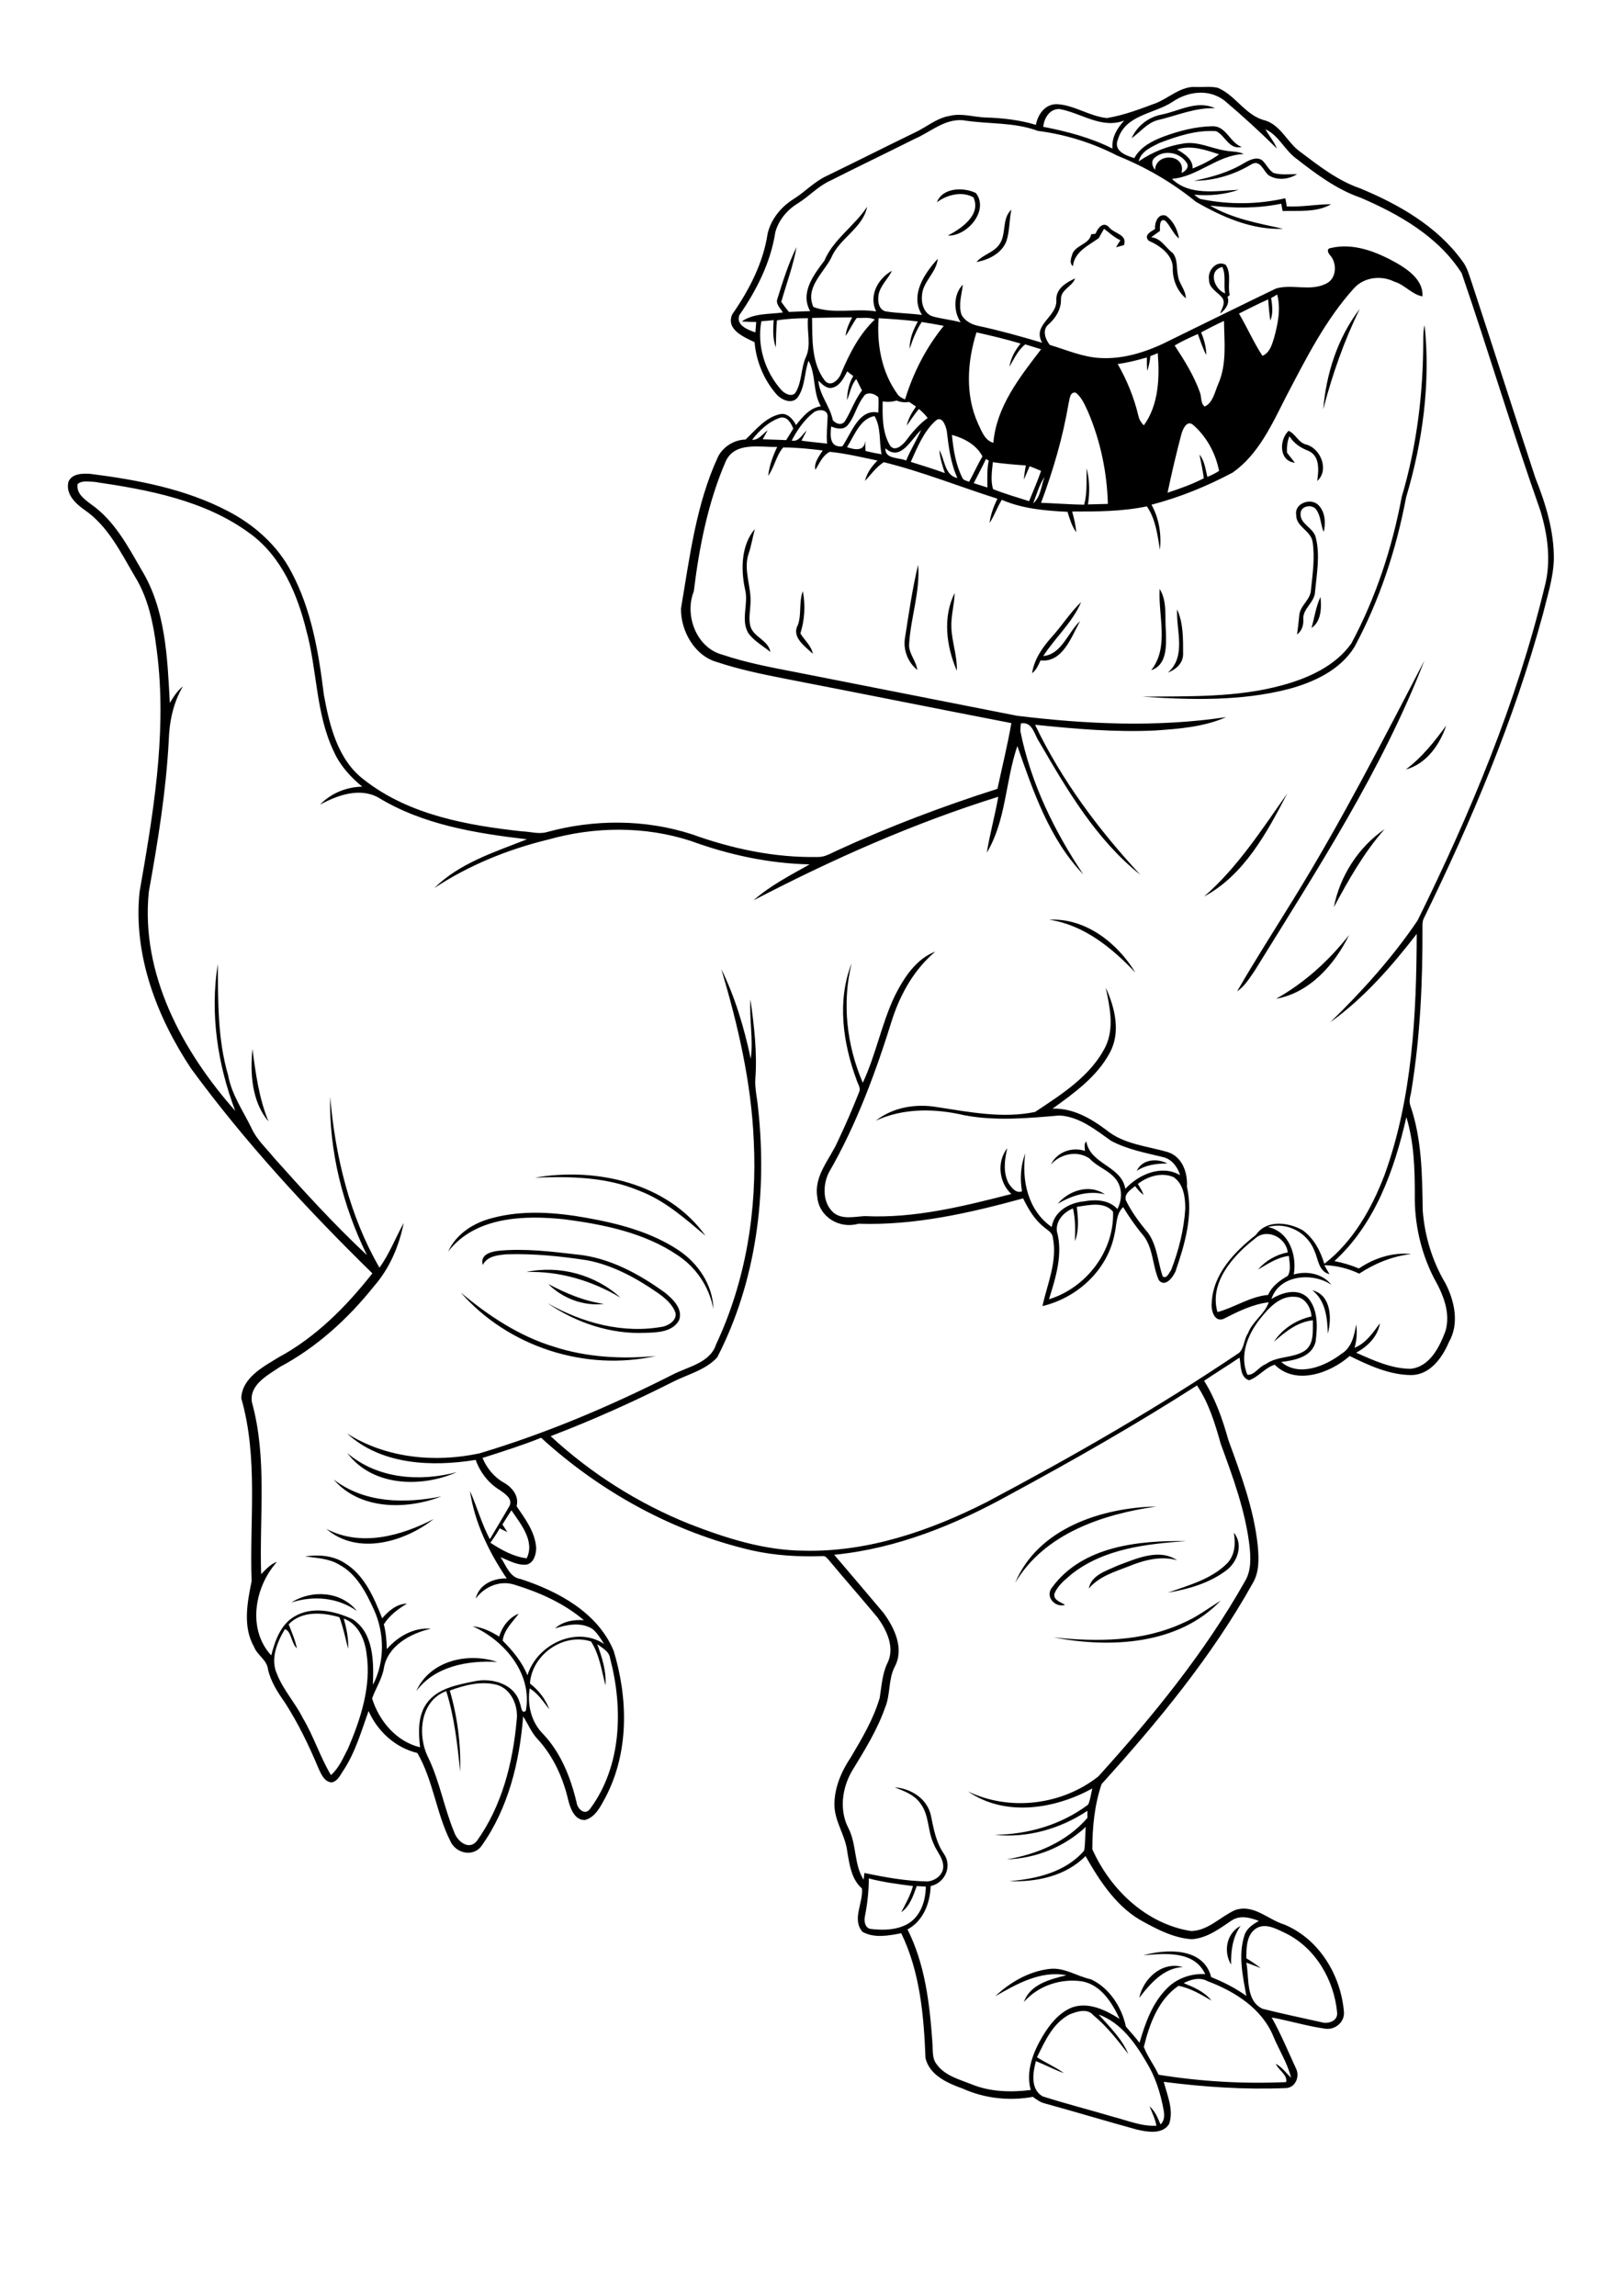
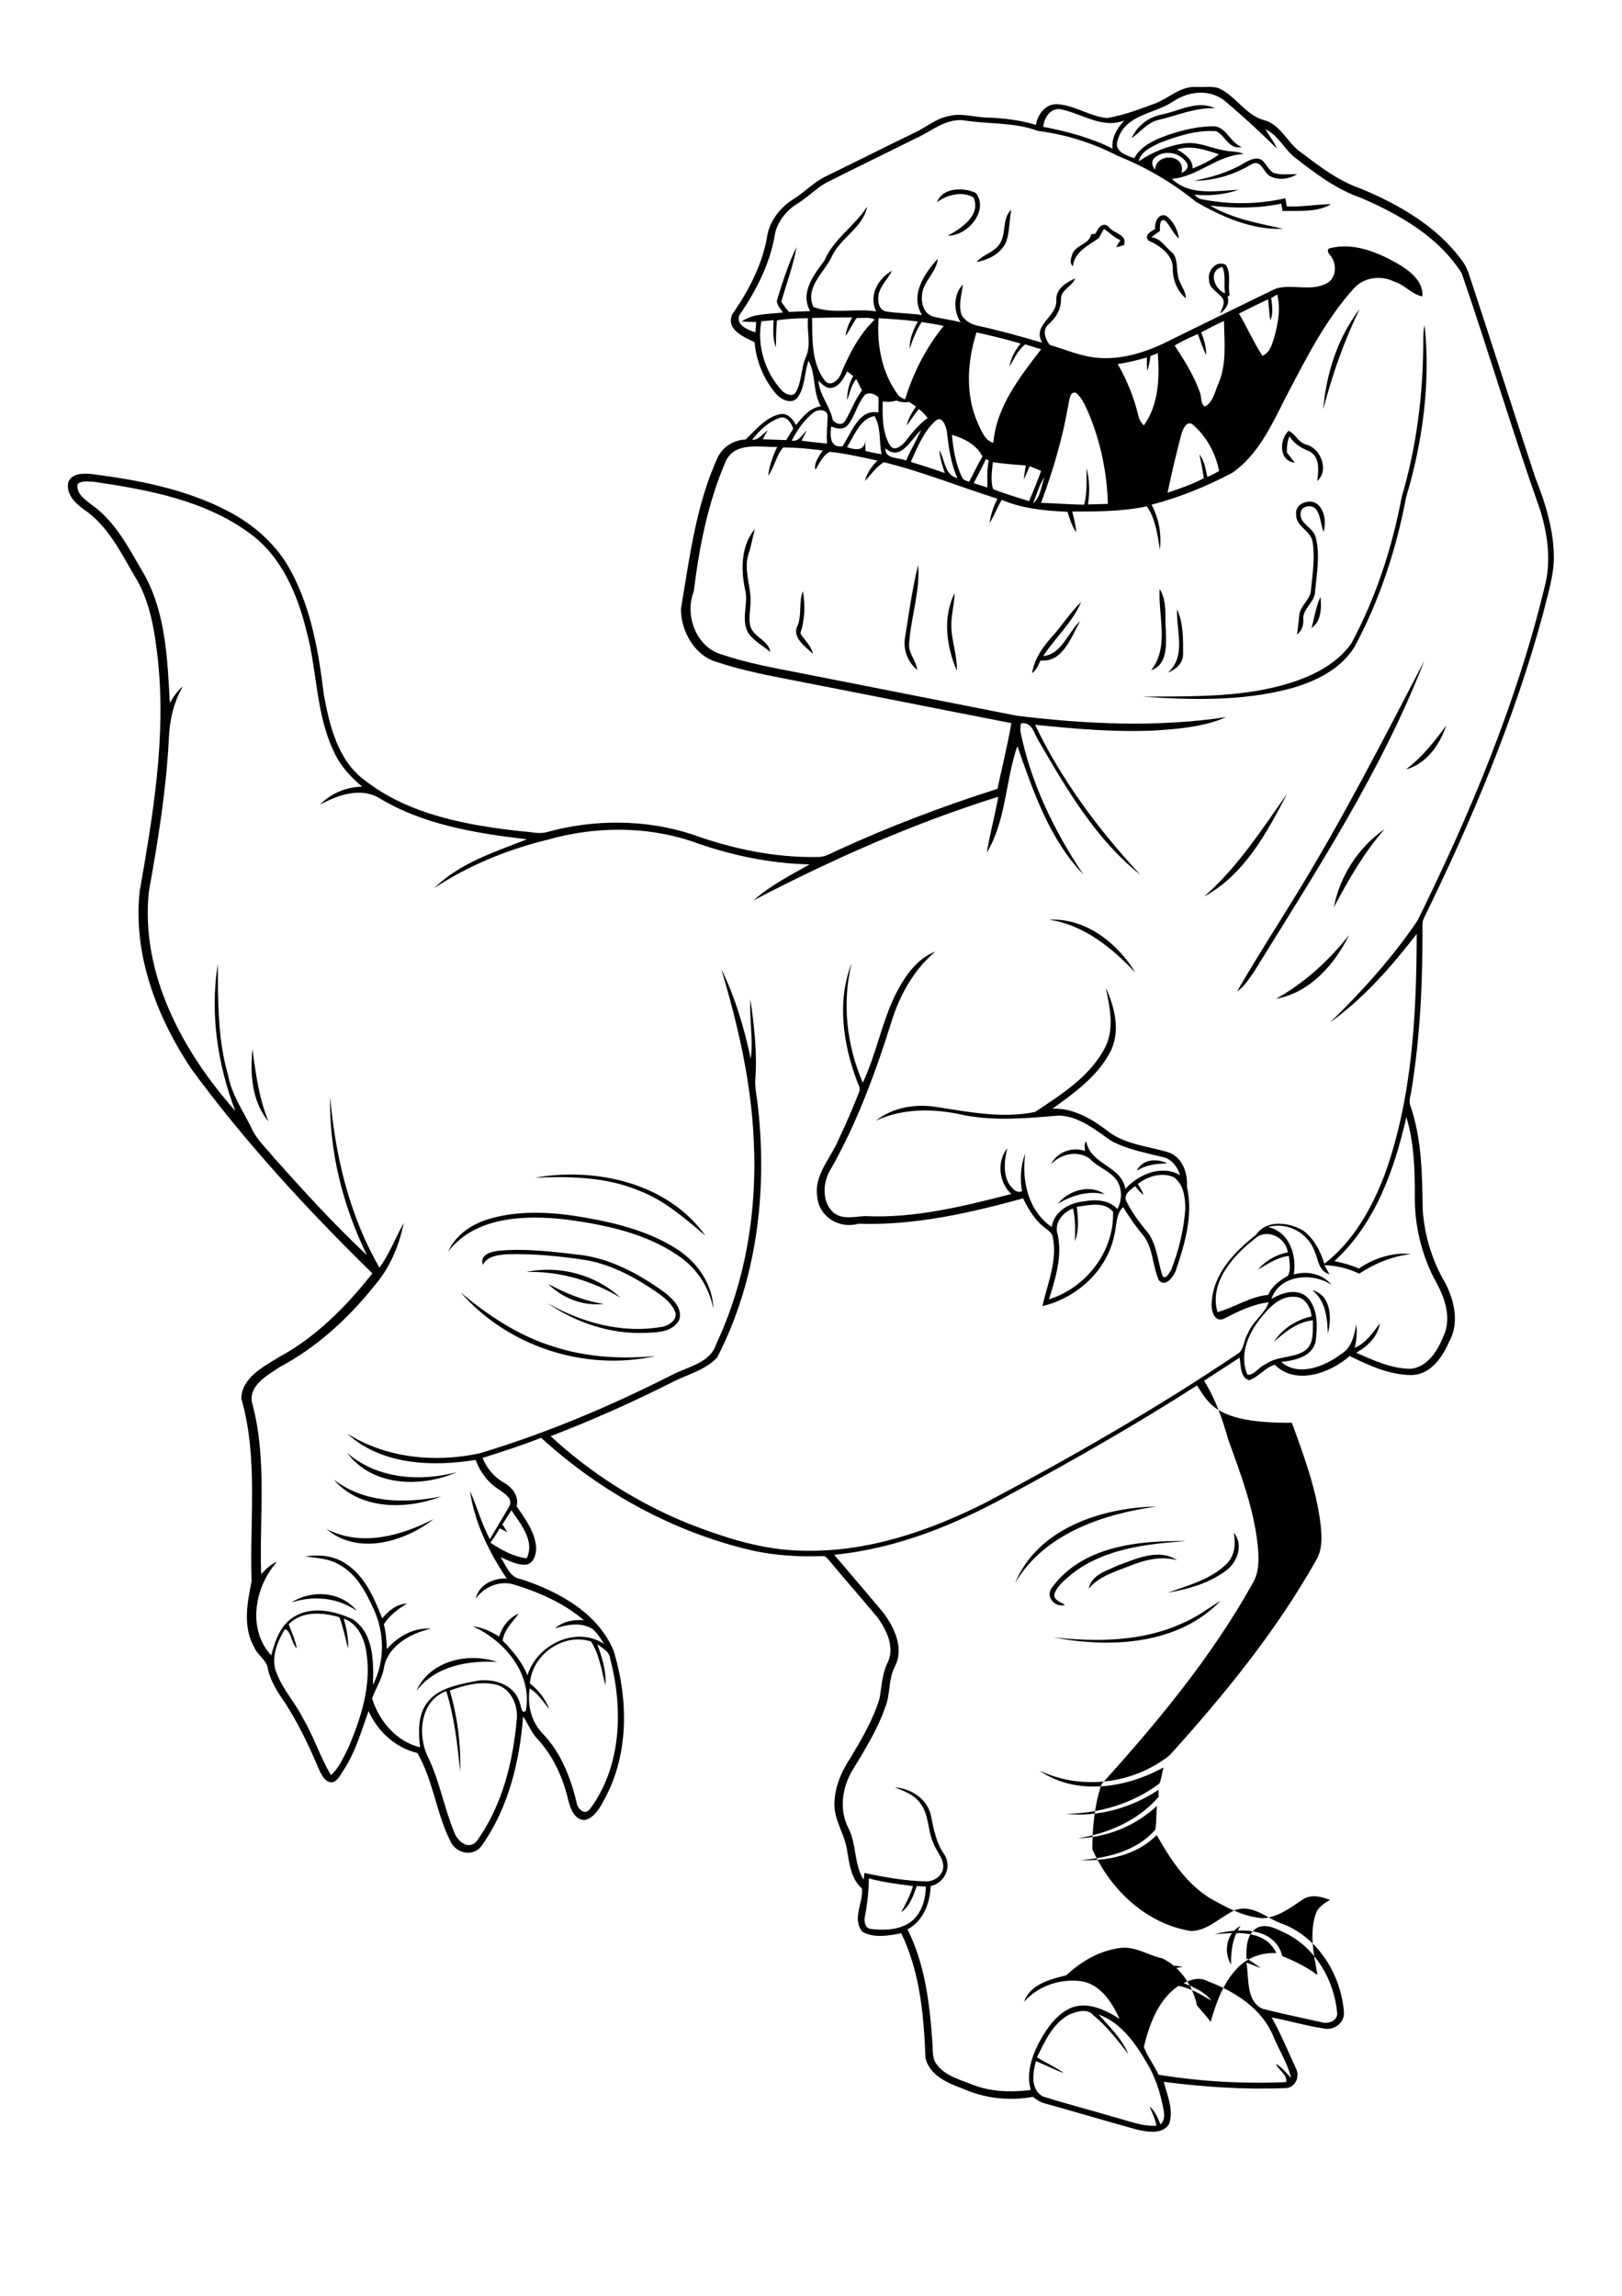
<svg xmlns="http://www.w3.org/2000/svg" version="1.2" baseProfile="tiny" id="Layer_1" x="0px" y="0px" viewBox="0 0 595 842" overflow="scroll" xml:space="preserve">
  <g>
-     <path d="M417.9,732.7c1.5-7.1,8.4-13.5,16-11.3C426.8,721.8,422,727.4,417.9,732.7 M451.6,720.5c-2.9-4.8-1.7-11.5,3.5-14.2   C452.1,710.5,451.5,715.6,451.6,720.5 M152.7,620.2c5-11.2,18.9-14.3,29.7-10.7C171.6,608.9,159.6,611,152.7,620.2 M433.8,595.3   c5-2.1,9.4-5.4,14-8.3c-15.5,16.3-40.5,17.5-61.3,13.5C402.3,602.2,419,602.1,433.8,595.3 M106.9,587.7c7.5-4.8,18.3-4.1,24,3.1   C123.8,585.8,114.9,585.1,106.9,587.7 M409.9,574.2c6.8-2.5,15.1-6.5,21.9-2c-6.1-1.7-12.3,0-17.9,2.3c-5.2,2-10.8,3.7-14.5,8.1   C400.3,577.6,405.9,576.1,409.9,574.2 M386,582.1c11.1-15.1,31.8-17.2,49.1-16.9c-14.6,1-30.2,2.8-42,12.1   c-2.4,2.1-5.1,4.1-6.3,7.2c-0.5,2.4,2.5,3.1,3.9,4.1C386.9,589.7,383.2,585.4,386,582.1 M452.6,562.1c3.6,4.3,1.4,10.7-2.7,13.8   c-6.2,4.7-13.9,6.9-21.5,8.2c7.6-2.7,15.9-4.9,21.7-10.7C453.1,570.3,453.3,565.9,452.6,562.1 M119.7,560.7   c12.7,6.7,27.4,2.6,39.4-3.6C148.4,565.5,131.2,570.6,119.7,560.7 M372.4,580.5c8.3-20,31.8-27.6,51.8-28   C404.6,555.3,383.1,562.4,372.4,580.5 M122.4,542.6c11.3,8.7,26.1,8.9,39.5,6.2C149,553.8,132,553.8,122.4,542.6 M127.4,532.9   c11.1,9.5,26.6,10.6,40.2,7C154.5,545.7,136.6,545.2,127.4,532.9 M169,474c10.1,8.5,21.4,16,34.2,19.9c12,3.9,24.9,4.6,37.4,3.4   C214.7,503.1,186.4,493.9,169,474 M481.4,473.2c6.9,1.7,7.2,10.2,5.7,15.9C486.9,483.4,486.3,477,481.4,473.2 M201.1,470.9   c6.5,3.4,13.2,6.3,20.5,7.3C214.1,479.1,206.4,476.2,201.1,470.9 M193.1,466.5c12.1-2.6,25.4,1,34.5,9.4   C217.2,469.7,205.3,466.1,193.1,466.5 M177.1,463.9c-1.1-3.8,3-4.9,5.9-5.2c9.6-0.9,19.3,0.3,28.8,1.4c11.9,1.2,22.8,7.2,32.3,14.1   c2.9,2.4,6.5,5.9,5,10c-2.4,4.3-7.9,4.5-12.3,4.6c-12.8,0.6-25.5-3.7-36-10.9c12.8,7.3,27.9,11.4,42.6,8.6c2.2-0.6,4.9-2.4,4.4-5   c-1.1-3.2-3.9-5.5-6.6-7.4c-7.8-5.4-16.4-10.1-25.8-11.9c-9.8-1.5-19.6-2.5-29.5-2.2C182.7,460.3,178.8,460.6,177.1,463.9    M180.6,446.7c11.2-3,23.1-2.1,34.4-0.1c11.8,2.1,23.8,5.2,33.9,11.9c7.2,4.8,12.6,12.8,12.8,21.6c-1.5-8.1-6.3-15.3-13.2-19.8   c-12.1-8.2-26.9-11.2-41.2-13.1c-14.9-1.6-32.9-1.1-42.9,11.8C167.4,452.4,173.9,448.4,180.6,446.7 M388,441.5   c4-4.9,11.7-7.4,17.3-3.5C399.2,436.5,393.2,438.4,388,441.5 M196.2,431.9c22.5-3.9,48.7,1.9,62.6,21.3c-7.5-6.3-15-13-24.3-16.5   C222.5,431.6,209.1,431.4,196.2,431.9 M417,429.4c2-4.3,7.4-4.7,11.2-2.7C424.3,426.7,420.3,427.2,417,429.4 M92.6,384.7   c1.2,9,2.4,18.1,5.9,26.6C92.4,404.1,91.7,393.8,92.6,384.7 M395,442.6c0.5,4.2,0.9,8.6-0.7,12.6c0.2-4,0.2-8.1-0.7-12   c-3.4,1.3-6.4,4.6-5.9,8.4c2.3,8.3-0.4,16.9-2.9,24.9c13.7-4.2,24-17.7,23.5-32.1C405,440.5,399.4,442,395,442.6 M417.4,434.2   c0.8,1.3,1.6,2.6,2.1,4c-1.3-0.9-2.2-2-3.1-3.2c-1.6,1.3-4.1,2.8-3.4,5.2c2.1,4.3,5,8.2,8.1,11.9c3.4,4.7,3.6,10.7,5.4,16   c1.5,1.1,2.4-1.4,3.1-2.3c2.8-7.2,4.7-14.8,5.2-22.5c0-4.1-0.6-9.1-4.3-11.6C426.1,429.8,421,431.4,417.4,434.2 M328.3,365.1   c3.3-6.5,7.7-13.4,14.8-16.1c-7.5,6.3-12.5,15-15.6,24.2c-6.1,19.6-13.2,39.1-23.5,56.9c-2.2,4.6-2.3,10.8,1.6,14.5   c3.2,2.8,7.8,1.6,11.6,1.4c18.3,0.9,36.2-3.6,53.8-8.1c-4.6-4.2-5.4-11.9-1.5-16.8c-1,4.2-1.6,8.9,0.5,12.9   c1.1,1.6,2.7,3.8,4.9,2.9c-0.8-4.6-0.5-9.5,1.2-13.9c-1.4,9.9,1,21,9.7,27c0.9-5.8,6.5-8.9,11.8-9.4c4.3-0.8,9.2-0.6,12.3,2.8   c1.8-3.4,1.9-8-0.7-11.1c-2.6-3.2-6.8-4.4-9.5-7.4c-4.4-3.1-10.7-1.8-14.2,2.2c2.2-4.6,7.7-6.6,12.5-5c0-1.2-0.5-2.6,0.5-3.5   c1.4,8.5,12.9,8.9,14.3,17.4c4.9-5.3,13.3-9,20.1-5c-0.9-3-3-5.8-6.1-6.6c-6.5-1.6-13.2-2.8-19.2-6c-5.7-4-11.6-8.9-19-9.3   c-11.6,1-23.4,2.1-34.9-0.1c-10.7-2.5-22.3-2.7-32.4,2c6.2-4.9,14.6-6.3,22.3-5c11.9,1.8,24.1,4.3,36.1,1.8   c9.8-6.5,20.6-13.3,25.9-24.1c3.2-6.8,1.5-14.5,0-21.5c3.4,7.3,5.6,16.4,1.5,23.9c-4.7,8.8-13.1,14.8-21,20.5   c7.3-0.3,14,3.5,19.7,7.8c6.4,5.3,15.1,5.9,22.8,8.2c5.2,1.8,7.1,7.6,6.8,12.6c2.4,10.5-0.8,21.2-4.2,31.1c-0.9,2.1-3.8,6-6.1,3.2   c-2.4-5.3-2-11.7-5.7-16.4c-2.8-3.3-5.2-6.8-7.4-10.4c-2.8,2.7-2.3,6.7-3.2,10.1c-2.6,13.1-13.7,23.2-26.4,26.2   c1.8-8.2,5.6-16.6,3.8-25.2c-0.2-1.9-2.1-2.7-3.4-3.9c-3.4-2.7-5.6-6.6-7.5-10.4c-19.7,5.4-39.9,10-60.4,9.3   c-6.9,2-14.4-2.4-15.1-9.8c-1.3-7.9,4.7-13.9,7.6-20.6c2.8-5.9,5.4-11.9,7.8-18c0.6-1.5-0.6-3-1-4.4c-5-13.5-7.2-29-1.8-42.7   c-3.6,14.6-1.8,30.1,4.1,43.8C321.4,386.6,323.4,375.3,328.3,365.1 M468.1,366.3c10.4-5.8,19.4-14,26.8-23.4   C489.6,353.7,480.5,364.1,468.1,366.3 M384.9,337.3c13.3-0.7,25,8.5,31.6,19.4C407.9,347.6,397.6,339.2,384.9,337.3 M489.3,332.7   c2.2-11.4,9-22,18.6-28.6C500.3,312.7,494.7,322.7,489.3,332.7 M441.7,328.8c12.3-10.7,21.2-24.6,30.5-37.8   C464.8,305.3,456.4,320.9,441.7,328.8 M515.7,282.2c5.9-4.4,10.5-10.2,14.8-16.1C528.2,273.1,523.2,280.2,515.7,282.2 M474.7,329.4   c17.4-28.2,32.5-57.7,47.8-87.1c-15.7,40.5-39.6,77-62.3,113.8c-1.9,2.7-3.6,5.6-6.4,7.5C460.4,352.1,467.7,340.8,474.7,329.4    M431.8,223.5c2.3,5,2.2,10.8,2.2,16.2c0.1,3.5-2.6,5.8-5.6,7C435.3,240.7,431.4,231.2,431.8,223.5 M386,233.4   c3.7-4.1,6.6-8.8,10.6-12.6c-3.2,7.5-9.5,13-13.9,19.8c6.8-0.6,9-8.7,13.5-12.8c-3.2,5.8-6.4,15.3-14.5,14.4   c-0.8,1.7-1.5,3.5-3.1,4.7C379.4,241.6,382.6,237.2,386,233.4 M481.1,230.3c1.1-3.8,1.6-7.8,3.3-11.4   C484.8,222.9,484.7,227.9,481.1,230.3 M351,246c-3.8-8.8-5.3-19.6-0.8-28.5c-0.1,4.2-1.4,8.4-1.2,12.7   C349.2,235.5,351.2,240.7,351,246 M425.4,216c2.9,4.6,1.8,10.5,2.3,15.7c0.1,5.1,0.5,12.1-5.4,14.1   C429,237.3,424.8,225.8,425.4,216 M292.7,229.2c1.4-4,0.3-8.4,1.8-12.4c1,5.1,0.7,10.5-0.9,15.5c1.5,2.5,4,4.5,4.6,7.5   C295.4,237.1,290.2,233.7,292.7,229.2 M332,233.8c1.4-8.9,2.7-18,4.8-26.7c0.8,9.8-2.7,19.3-3.3,29c-0.3,3.5,2.6,6.2,3,9.6   C333,242.9,331.2,238.2,332,233.8 M273.3,216.1c-1.6-7.4-1.4-16.2,3.6-22.1c-0.8,3-1.3,6.2-2.3,9.1c-2,6,1.1,12.1,0.7,18.2   c-0.1,2.7-0.7,5.4-0.1,8.1c1,4.3,6.6,5.2,7.4,9.7c-2.7-2.2-6-4-8.1-6.9C271.6,227.2,274.7,221.4,273.3,216.1 M475.5,188.9   c-0.8-4.4,5.5-6.5,8.2-3.6c2.5,2.6,2.6,6.5,1.9,9.8c-1.2-2.6-1-5.7-2.7-8.1c-1.3-2.2-5.7-1.6-5.8,1.2c-0.4,4.1,4.9,5.3,5.6,9.1   c1.6,6.4,0.3,13.2-0.3,19.7c-0.1,4-4.7,6.2-4.3,10.3c0.1,2.1-0.6,4.1-2.3,5.4c0.3-2.3,0.6-4.6,0.8-6.9c0.2-3.7,4.2-5.8,4.3-9.5   c0.6-5.8,1.5-11.7,0.6-17.6C480.8,194.5,475.4,193.2,475.5,188.9 M475,169.7c-5.9-0.6-5.8-8.4-2.3-11.7c2.7,1.2,3.6,4.5,6.7,5.1   c5.2,1.6,8.2,9.4,3.8,13.3c0.5-3.8,1.1-9-3.1-11c-2.9-1.1-5.4-2.7-7.1-5.4c-0.8,1.9-1,4-0.9,6C473,167.2,474,168.4,475,169.7    M522.1,124.7c0-1.8,0-3.6,0.5-5.4c2.2,21.2-0.7,42.7-6.8,63.1c-3.6,19.1-9.7,37.7-18.9,54.8c-5.2,8.5-14.9,13-24.2,15.5   c-17.5,4.5-35.8,4-53.7,2.8c17.2-0.2,34.7,0.4,51.4-4.2c9.5-2.6,19.4-7,25.3-15.3c9-16.8,15-35.1,18.5-53.8   C519.7,163.7,522.1,144.2,522.1,124.7 M485.4,150.1c1.1-13.1,5.3-26.3,13.4-36.8C493,125.1,488.7,137.5,485.4,150.1 M449.4,107.6   c-0.6-3.2,0.4-6.6-1-9.7C443,99.2,445.4,106.1,449.4,107.6 M443.5,102.5c-0.6-3.3,2.8-7.2,6.1-5.4c2.3,3.2,0.6,7.5,1.5,11.1   c-0.2,0.2-0.6,0.5-0.8,0.7c0.9,2.4-0.8,4.7-2.7,6.1c0.5-1.8,2.1-3.8,0.8-5.7C446.8,107.1,443.4,105.8,443.5,102.5 M401.9,85.7   c0.7-1.9,2.7-4.6,4.8-2.5c1.8,2.5,7,2.7,5.6,6.7c-1,0.3-2,0.5-2.9,0.8c0.5-0.9,1-1.7,1.6-2.6c-2.3-1-4.1-2.8-6-4.2   c-0.6,1.1-1.3,2.2-1.9,3.4c-3.7,2.7-9,5-9.5,10.3c-1.3-0.9-0.8-2.7-0.4-3.9c0.9-3.9,6.3-3.8,7.1-7.8   C400.6,85.9,401.5,85.8,401.9,85.7 M423.7,84c-0.2-2.3,1.1-5.9,4-4.9c2.7,1.9,4.3,5.2,4.8,8.4c-2.2-1.8-3.1-4.6-5.1-6.6   c-2.2-1-1.9,2.5-1.9,3.8c-1.1,0.8-2.2,1.6-3.2,2.3c3.7,0.4,5.2,3.8,7.9,5.8c1.9,2.3,1.3,5.5,1.9,8.2c0.3,3,2.9,5.3,2.9,8.4   c-3.1-2.6-4.7-6.5-4.8-10.5c0.4-5.2-4.6-8.8-8.8-10.6C419.4,86.3,422.2,84.9,423.7,84 M366.4,89.9c3-3.8,0.9-9.6,4.6-13   c-0.8,3.8-0.6,7.8-1.8,11.5c-1.7,4.5-6.5,6.9-11,7.7C360.5,93.4,364.3,92.7,366.4,89.9 M343.7,74.2c2-5.5,9.9-5.6,14.3-3.4   c4.9,6.4-3.2,15.9-10.3,15.6c5-2.6,12.3-7.6,9.4-14C353,70,347.3,71.4,343.7,74.2 M456.4,59.8c1.9-1.1,4.4-2.4,6.5-1.1   c1.6,1.4,2.4,3.5,4.2,4.7c2.8,0.9,5.8,0.4,8.7,0.5c-3.1,1.9-7.2,2.4-10.4,0.4c-2-1.6-3.1-6-6.4-4c-6.3,3.8-13.6,6-21,6   C444.4,65,450.8,63.2,456.4,59.8 M426.2,42c6.4-1.3,13-5.4,19.5-2.3c-7.4-0.3-14.2,2.8-21.2,4.4c-3.8,1.1-6.3,4.4-9.4,6.6   C417.1,46.2,421.3,42.9,426.2,42 M392.3,738.8c-6.1,3.2-9,9.8-11.9,15.7c3.2,2,6.8,3.6,9.9,5.8c-3.5-1.2-6.8-3-10.3-4.4   c-1.1,4.2-2.1,10.2,2.4,12.9c8.7,2.8,17.5,5,26.2,7.6c5.1,1.3,10.2,3.5,15.6,3.2c-0.4-2.5-1.6-4.8-2.5-7.1c2,1.7,3,4.2,4,6.6   c1.6-1.4,1.5-3.6,1.1-5.5c-1.1-6-3-12-6.2-17.2c-4.2-7.2-9.4-14.6-17.6-17.6c4,4.5,8.5,8.8,10.9,14.5c-3.9-5-7.8-10.1-12.8-14.2   C398.9,736.4,395,737.7,392.3,738.8 M434.2,727.3c3.7,1.5,7.6,3.1,10.2,6.4c-3.8-2.2-7.7-4.6-12.1-5.4c-7.4,5-10.7,14.1-12.7,22.4   c1.3,3.5,3.8,6.7,5.4,10.2c15.5,2.5,31.2,3.4,46.8,2.7c0.6-2.6-2.8-4.4-3.8-6.7c2.3,1.2,3.8,3.4,5.6,5.1   c-1.3-5.4-4.4-10.1-6.5-15.2c-4.2-10.2-14.2-16.5-24.1-20.2C440.2,725,436.9,725.9,434.2,727.3 M461,707.1   c-3.8,2.3-3.8,7.2-3.8,11.1c1.8,1.1,3.6,2.3,5.3,3.6c-1.8-0.7-3.5-1.4-5.3-2c1.1,5.7-0.3,13.9,5.9,16.9c7.1,1.8,14.3,3.3,21.5,4.9   c2.5,0.8,6.2-0.3,5.9-3.5c-1.1-11.9-7.9-23.7-18.9-29.1C468.4,707.5,464.5,705.2,461,707.1 M318.7,688.9c0,4.6-0.5,9.2-1.4,13.8   c-0.4,1.7-0.1,4.2,1.9,4.7c4.8,0.6,10.2,0.5,14.4-2.2c4.3-2.9,6-8.4,6-13.3c-1.1-0.1-2.2-0.1-3.3-0.2c-1.3,3.5-2.5,7.4-5.7,9.6   c1.6-3.1,3.4-6.2,4.3-9.6C329.4,691,324,690.3,318.7,688.9 M165,620c2.8,9.6,4.1,19.7,3.8,29.7c-1-9.9-2.1-19.9-5.1-29.5   c-9.7,3.6-10.7,16.3-6.6,24.4c4.2,8.7,5.8,18.4,9.5,27.3c1.1,3.3,5.3,6.9,8.3,3.3c9.2-12.8,13.2-28.6,14.6-44   c0.8-5.3-1.8-11.7-7.2-13.3C176.5,616.4,170.4,618,165,620 M194.4,617.4c3.2,2.5,5.7,5.7,7.1,9.5c-2.2-2.8-4.1-5.8-7.2-7.7   c-0.9,6,0.5,12.2,4.8,16.6c6.6,6.9,10.2,16,12.4,25.2c0.3,2.5,3.2,5.1,5.1,2.2c11.5-15.7,12-36.8,7.2-55c-0.3-2.6-2.9-3.8-4.7-5.2   c1.7,4.8,3.4,9.9,3,15.1c-1.4-5.4-2.2-11.3-5.3-16.1C206.6,598.7,195.1,606.9,194.4,617.4 M105.9,595.7c1.1,2.9,2.4,5.8,3,8.8   c-2.1-1.8-2-6.4-4.4-7c-2.9,4.8-5.4,11-2.9,16.4c2.3,5.9,6.7,10.6,9.5,16.2c4,6.7,6.3,14.2,10.3,20.9c3-2.6,4.5-6.4,6.3-9.8   c4.6-10.8,8.5-22.6,6.8-34.5c-0.6-5.3-3-11.1-8.4-13.1c1,3.6,1.8,7.3,1.6,11.1c-1-3.9-1.8-7.9-3.2-11.6   C118.3,591.3,110.7,590.7,105.9,595.7 M184.3,559.1c0.6,0.9,1.2,1.8,1.8,2.8c-0.9-0.5-1.9-0.9-2.8-1.4c-1,1.8-2.2,3.6-3.4,5.3   c4,2.6,8.4,5.1,13.3,5.7c3.1-6.3-2.2-12.6-5.6-17.6C186.5,555.6,185.4,557.3,184.3,559.1 M439.1,508.1   c-22.3,14.3-45.3,27.4-68.6,40c-20,11.1-41.7,19.9-64.5,22.1c6,7,12,14.1,18,21.2c4.1,5.5,7.8,13.2,4.2,19.9   c-2.4,4.7-1.5,10.1-3.5,14.9c-2.9,8.3-7.6,15.8-12.1,23.2c-3.7,6.3-4.8,14.4-1.4,21c3.1,6,2,13.3,5.6,19c0.1-0.6,0.2-1.9,0.3-2.5   c7.6,1.6,15.3,3,23.1,3.1c2.7-0.2,5.6-2.2,5.8-5.1c0.2-3.4-2.5-5.9-3.6-8.9c-2.2-4.8-1.5-10.6-5-14.9c-2.2-3-5.9-4.3-9.2-5.6   c6,0.4,12,4.2,13.3,10.4c1,4.9,1.9,10,4.9,14.2c2.9,4.5,0.2,10.5-5,11.6c-0.2,6.2-2.7,12.8-8.5,15.9c6.4,12.7,8.1,27,9.1,41   c0.3,2.9-0.3,6.2,1.7,8.6c3,4.1,8.2,5.4,12.7,7.2c6.8,2.8,14.4,3,21.7,2.1c-1.9-6.9,0.9-13.9,4.4-19.8c2.6-4.3,6-8.6,10.8-10.5   c6.1-2.1,12.3,1,17.4,4.2c-2.7-5.8-6.7-12.3-13.5-13.7c-7.9-1.3-16.3,1.5-21.6,7.5c2.3-6.5,9.6-8.3,15.6-9.8   c-9.5-1.8-18.2,3.2-26.1,7.7c5.4-5.1,12.3-9.1,19.8-10c5.5-0.7,10.1,2.7,15.3,3.8c6.7,3.1,11.3,10.2,12.8,17.3c1.6,2,3.5,3.9,5,6   c2.1-7.2,4.7-14.7,10.2-20.1c3.6-3.6,8.8-5.4,13.9-5.1c-4-8.7-14.8-7.6-22.7-6.9c8.7-2.4,22.1-2.9,24.9,8c4.5,1.8,8.9,4,12.9,6.9   c-1.3-7.2-3-14.8-0.8-21.9c0.7-2.7,3-4.3,5.4-5.6c-3.1-1.2-6.7-2.2-9.8-0.3c-4.5,3-9.1,6.6-14.8,7c-6.2-0.4-11.9-3.2-17.2-6.1   c-10-5.1-16.4-14.9-21.8-24.4c-7.3,7.4-18,9.6-28,9.2c10-0.8,20.7-3.3,27.5-11.2c0.5-2.9,0.3-5.8,0.6-8.7   c-7.8,7.3-18.3,11.6-29,11.9c11.1-1.8,22.1-6.5,29.6-15.2c0-0.6,0-1.9,0-2.6c-9.9,6.6-22.1,10.1-34,8.8   c12.2-0.1,24.5-3.7,34.3-11.1c0.8-1.9,1-3.9,1.5-5.9c-13.8,7.6-32,10.5-45.6,1.1c15.4,7.4,34.5,5,47.8-5.5   c20-22.1,39.1-45.5,53.8-71.6c2.3-3.8,2.1-8.4,1.7-12.6c-1.5-13.1-6.1-25.5-10.6-37.8C445.7,522,443.4,514.5,439.1,508.1    M462.3,483.6c-4.5,5.6-7.8,13.5-4.7,20.6c2.6,0.2,4.2-3,6.7-3.9c4.3-3.1,10-2.1,14.3-4.9c3.6-2.5,2.9-7.4,3-11.2   c-5.7,0.6-10.2,4.3-14.3,7.9c3.1-4.8,8.3-8.1,13.8-9.3c-0.2-3.3-2.4-7.1-6-7.2C469.5,475.1,465.4,479.7,462.3,483.6 M460.3,454.3   c-8,6.2-16.8,16.1-13.7,26.9c6.1-1.6,11.9-5.7,18.6-6.3c1.4-3.3,4.3-5.3,7.2-7c1.3-2.2,0.6-4.9,0.4-7.3c-4.2,0.5-7.7,2.9-11.3,5   c2.8-3.3,6.7-5.5,10.9-6.3C471.7,453.7,464.6,450.3,460.3,454.3 M515.9,409.7c-4.4,19.3-11.4,39.1-26.4,52.8c3.1,0.6,6.1,1.5,9,2.7   c5.6-3.8,12.4-6,19.2-5.3c-6.9,0.8-13.3,3.4-19.1,7.2c-4-1.9-8.4-3-12.8-3.1c0.6,1.1,1.3,2.2,1.9,3.3c-4-1-4.1-5.4-5.5-8.5   c-2.5-6.7-10-10.8-17.1-8.8c7.8,1.6,10.7,10.3,9.5,17.4c4.8-1.4,10.6-0.3,13.8,3.8c-6.9-4.7-19.1-3.7-22,5.2   c3.9-2.4,9.6-4.1,13.3-0.5c3.9,4.3,3.6,10.8,2.9,16.2c-1.4,5.6-7.7,6.8-12.6,7.4c6.5,5.6,16.2,1.5,22.1-3c3.8-2.3,4.7-6.8,5.4-10.8   c0.4,2.9,0.2,5.8-0.6,8.6c4.2-1.7,6.7-5.5,9.3-9c-0.8,4.9-4.5,8.5-8.7,10.8c6.3,2.8,13,5.9,20,5.9c7-0.8,10.5-7.9,12.7-13.7   c2.1-6.8-0.9-13.8-4.2-19.6c-4.8-9.4-7.2-20.1-7-30.6C519,428.6,518.7,418.9,515.9,409.7 M379,184.6c2.8-2.3,2.9-6.5,4.2-9.7   C381.2,177.8,380.3,181.3,379,184.6 M364.2,169.5c-0.3,3.3-0.9,6.7,0.1,9.9c4.3,1.7,8.8,3,13.2,4.4c1.5-3.7,3.1-7.3,4.4-11.1   c-1.4-0.6-2.8-1.2-4.2-1.7c-0.7,1.6-1.4,3.3-2.1,4.9c0.1-1.7,0.4-3.5,0.7-5.2C372.2,170.4,368.1,170.1,364.2,169.5 M361.7,168.3   c-1.4,3-3,5.9-4.5,8.9c1.7,0.5,3.3,1.1,5,1.6c0-3.3-0.2-6.6,0.5-9.9C362.4,168.8,361.9,168.5,361.7,168.3 M349.2,159.5   c0.5,5.4,1.4,10.9,3.8,15.7c0.4,1,1.6,1.1,2.5,1.5c1.7-3.1,3.1-6.3,4.9-9.3C358.2,163.1,353.6,160.7,349.2,159.5 M324.8,164.4   c-0.2,4.1,4.9,3.3,7.6,4.5c1.6-3.9,3.8-7.4,5.5-11.2C334.3,160.9,330.4,169.5,324.8,164.4 M433.4,159.1c-1.9,7.2-3.6,14.4-5.1,21.6   c4.5-1.5,9.1-3.1,13.3-5.3c-0.4-2.9-1-5.8-1.6-8.7c1.9,2.3,2.2,5.4,2.9,8.2c1.5-0.6,2.9-1.3,4.3-2.2c-1.3-6.6-4.7-12.8-9.8-17.1   C435.2,154.2,433.9,157.5,433.4,159.1 M343.2,154.3c-4.4,4-6.7,9.8-9.1,15.1c4.2,1.3,8.4,2.6,12.5,4.1c-0.9-2.7-1.8-5.5-2-8.4   c2,3.4,1.9,9.3,6.6,10.2c-2.5-5.5-3.2-11.4-3.9-17.3C346.9,156.1,345.6,152.3,343.2,154.3 M275.9,161.3c2.5,0.1,3.9-2.2,5.7-3.5   c-0.6,1.1-1.2,2.2-1.8,3.3c2.9,0.1,5.7,0.2,8.6,0.3c0.9-1.4,1.7-2.8,2.6-4.2c-0.8-2-2.2-4.6-4.8-4   C282,154.6,278.6,157.8,275.9,161.3 M310.7,164c3,1,6.4,1.6,6.7-2.4c0,1.3,0,2.5,0.1,3.8c2,0.5,4,0.9,5.9,1.2   c-1-4.6-0.1-9.8-2.6-14C315.5,153.5,313.4,159.8,310.7,164 M298.3,151.4c-3.4,2.7-5.9,6.4-7.9,10.2c2.7,0.5,3.8-2.2,5.5-3.7   c-0.6,1.3-1.3,2.5-1.9,3.7c3.1,0.5,6.3,0.7,9.4,1.1c-0.3-3.3,0.1-6.7,0.2-10C303.6,149.9,299.9,150,298.3,151.4 M323.8,147.2   c-0.1,5.5-0.2,11.3,2.7,16.2c1.7,2.4,4.4,0,5.7-1.6c2.3-3.1,4.9-6.2,8.1-8.5c-0.9-1.2-2-2.3-3.2-3.3c-1.7,1.9-3,4.1-4.5,6.1   c0.6-2.6,1.9-4.8,3.4-7c-0.8-0.6-1.7-1.1-2.5-1.7c-1.6,0.3-3.2,0.1-4.6-0.5C327.2,147.4,325.5,147.5,323.8,147.2 M316.7,145.6   c-2.5,3.2-3.2,7.4-5.8,10.4c-1.6,1.8-4.1,1.2-6,0.4c-0.4,3.4-0.6,7.8,4.1,7.3c3.3-4.7,6-13.9,13.2-12.4c0-1.9,0.2-3.8,0-5.6   C320.8,144.2,317.7,143.5,316.7,145.6 M392,147.9c-2.1,12.5-5.7,24.7-10.1,36.5c5.3,0.2,10.5,0.6,15.8,0.7   c1.2-4.4,0.8-8.9,0.9-13.4c1.1,4.3,1.2,8.9,0.5,13.3c2.4-0.1,4.9-0.1,7.3-0.2c-0.3-11.5-2.7-23-7.2-33.6c-1.2-2.6-2.3-5.4-4.6-7.2   C392.4,143.6,392.4,146.5,392,147.9 M310.8,136.2c-1.3,2.4-2.6,5.3-5.5,6c-2.1,0.5-3.7-1.3-5.1-2.6c0.4,5.3,4.3,9.4,5.3,14.5   c1.2,1.4,3.3,2.1,4.5,0.3c2.2-3.6,3.6-7.8,6.2-11.2c-0.7-1.4-1.4-2.8-2.1-4.2c-1.9,2.2-2.3,5.2-3.4,7.8c0.1-3.1,0.7-6.2,2.3-8.9   C312.3,137.4,311.5,136.8,310.8,136.2 M422,130.6c-0.2,1.8-0.5,3.7-1.2,5.4c-0.1-1.6-0.1-3.3-0.1-4.9c-3.5,1-7,1.9-10.7,2.4   c3.4,5.9,6,12.3,7.6,19c0.3,1.4,1,2.5,2,3.5c5.5-7.6,5.8-17.6,5.1-26.5C423.9,129.9,422.9,130.2,422,130.6 M358.2,121.9   c-3.4,10.8-4.2,23,0.6,33.5c1.3,2.7,2.4,6.1,5.6,7c1.1-13.3,9.7-24.1,17.5-34.3c-1.9-0.6-3.9-1.2-5.8-1.8c-2.7,2.1-4.1,5.3-5.8,8.2   c0.5-3.2,2.1-6.1,4.1-8.5C369,124.4,363.6,123.1,358.2,121.9 M440.6,121.9c1.1,2.6,1.9,5.4,1.9,8.3c-1.3-2.4-2.1-5.1-3.1-7.7   c-2.9,1.3-5.8,2.6-8.5,4.2c3.6,5.5,7.1,11.1,9.3,17.3c0.6,1.7,0.2,3.9,1.7,5.1c3.1-1.4,3.7-5.4,5-8.3c3.2-7.3,2.2-15.4,2.1-23.1   C446.1,119,443.3,120.5,440.6,121.9 M322.3,116.7c-0.7,9.6,1.1,19.8,6.9,27.8c0.6,1,1.7,1.5,2.8,2c3-9.8,7.7-19,14.2-27   c-2.7-0.5-5.4-1-8.1-1.4c-2,3.1-3.3,6.4-4.4,9.8c-0.1-3.6,1.3-6.9,3-10C331.9,117.3,327.1,117,322.3,116.7 M297.9,116.6   c0.1,7.7-0.3,16.4,4.6,22.9c2.2,2.8,5.3-0.3,6.1-2.7c3-7.1,6.6-14.2,12.3-19.6c-2-1-4.4-0.5-6.6-0.6c-1.6,2.1-2.6,4.5-4.1,6.6   c0.2-2.4,1.3-4.7,2.4-6.8C307.8,116.4,302.8,116.5,297.9,116.6 M285,117.5c-0.3,3.3-0.3,6.6-0.4,9.9c-1.2-3.2-1-6.6-0.8-10   c-1.5,0.2-3,0.3-4.5,0.4c-1.7,8.9,1.3,18.5,7.3,25.2c1.3,1.5,4.2,2.9,5.4,0.7c2.2-3.9,1.8-8.6,3.6-12.7c2.1-4.5,0.3-9.5,0.8-14.3   C292.5,116.7,288.7,116.9,285,117.5 M466.3,109.3c0.4,2.7,0.8,5.7-0.3,8.3c-0.4-2.6-0.6-5.2-0.8-7.8c-3.6,1.6-7.1,3.4-10.7,5.2   c3,5.1,5.4,10.6,8.6,15.5c2.7-1.1,3.5-4.1,4.3-6.7c1.4-5.1,2.5-10.6,1.1-15.8C467.8,108.5,467,108.9,466.3,109.3 M423.2,58.2   c-1,1.3-0.4,2.9,0.5,4.1c0.3-6.5,11.5-5.9,9.7,1.1c1.5-0.5,3-2.2,1.9-3.7C432.7,55.7,426.6,54.7,423.2,58.2 M431.8,54.8   c2.6,1.6,5.8,3.5,5.7,7c3.4-1.4,6.7-3,9.7-5.2C442.3,55,437,53.1,431.8,54.8 M382.7,46.5c8.7,1.7,17.5,4,25.4,8   c-0.4-4,1.7-7.5,4.3-10.3c-8.3,3.2-15.8-2.8-23.7-4.2C385.1,39.8,383,43.3,382.7,46.5 M430.2,37.3c-6.7,4.5-17.4,4.7-20.1,13.8   c-1.8,4.3,2.9,5.9,6,6.9c2.2-4.1,6.5-6.3,10.7-7.9c5.7-2.1,11.8-3.7,17.9-3.8c5.1-0.2,6.4,6,10.8,7.6c-4.7,1.1-6-4.2-9.4-5.8   c-7.1-0.5-14.1,1.8-20.7,4.3c-3,1.5-6.9,3.1-7.7,6.8c4.9-3.4,10.6-5.7,16.6-6.6c5.2-0.8,10,1.8,15,2.6c2.3,0.5,4.8,0.2,7,1.3   c-9.7,0.3-16.8,8.3-26.4,9.1c6.5,6.3,16.2,4.4,24.5,4c-5.2,1.8-10.8,2.3-16.3,1.8c0.9,0.7,1.7,1.6,2.9,1.7c10,2,20.5,1.9,30.5-0.4   c0.2,1,0.4,2,0.5,3c5.4,0.3,10.8-0.8,16.3-0.8c-5.3,3.1-11.9,2.3-17.8,2.5c-0.2-0.9-0.3-1.8-0.5-2.7c-8.6,1.8-17.4,1.7-26.1,0.7   c8.2,4.8,17.7,6.5,26.8,8.5c-11.4,0.5-22.3-4.3-32-9.9c-8.7-7.1-18.4-12.7-28.8-16.9c-9.1-4.7-19-7.8-29.2-9.1   c-8.8-3.3-18.3-2.4-27.4-3.9c-6.8-0.6-11.9,4.3-17.7,6.8c-10.4,5.2-20.8,10.2-31.1,15.4c-4.4,2-7.7,5.7-11.7,8.2   c-4,2.4-7.2,6.2-8.4,10.7c-1.7,11.1-6.9,21.3-13.2,30.4c-1.3,3.7,3.2,5.4,5.9,6.3c0.1-1.3,0.2-2.5,0.3-3.8c-1.8,0-3.5-0.1-5.3-0.2   c4.4-3.1,10-2.6,15.1-3.3c-0.9-1.5-2.8-3.1-2-5.1c2-6.4,4-12.8,7-18.9c-1.2,6.8-3.7,13.4-5.6,20.1c0.9,1.3,1.8,2.5,2.8,3.7   c2.6-0.1,5.2-0.2,7.8-0.3c-3.8-6.7,1.3-13.3,5.2-18.5c3.4-8,11.1-12.7,15.7-19.8c-1.6,8-10.2,11.5-13.2,18.8   c-2.9,5.6-9.7,11-6.5,18c7.2,2.7,15.4,0.4,23,1.6c-2.8-5.7,0.6-12,5.8-14.9c-1.4,3-4.2,5.3-4.9,8.7c-0.4,2.3-0.1,5.5,2.6,6.2   c4.4,0.7,8.8,0.7,13.3,1.3c-4.5-7.3,0.9-15.2,5.8-20.6c-0.5,5.2-5.6,8.4-5.8,13.6c-0.3,3,0.9,6.8,4.2,7.6c3.3,0.9,6.7,1.2,10,2.1   c-2.7-4-2.7-10.3,0.8-13.8c-0.4,3.6-1.7,7.4-0.5,11c1.2,2.3,3.7,3.6,6.1,4.1c7.9,1.7,15.8,3.9,23.5,6.2c-3.8-6.7,5.6-9.4,5.2-15.7   c-0.2-4.1,3.6-6.4,6.9-7.9c-1.1,3.1-5.4,4.1-5.2,7.8c0,3.6-1.9,6.7-4.5,9c-2.5,2-1.3,5.5,0.4,7.6c6.1,1.8,12.1,4.5,18.6,4.8   c9.2,0.5,18.2-2.7,26.3-6.9c12.7-6.2,25.4-12.5,38.1-18.6c5.9-1.7,12.5,1.1,18.2-1.7c4-1.7,4.3-7.4,1.7-10.4   c-0.7-0.7-1.6-2.4,0-2.7c8.5-2.1,17.1,1.4,24.4,5.5c4.5,2.6,9.8,6.5,9.4,12.2c-3.9-0.7-6.5-4.3-10.3-5.4   c-4.8-2.4-11.1-1.7-14.8,2.4c-10.6,11.7-17.7,26-25,39.9c-5.1,10-10,21-19.5,27.7c-9.4,5-19.4,9.1-29.8,11.8   c2.8,5,3.7,10.9,3.1,16.5c-0.9-5.5-1.6-11.3-4.8-15.9c-9,1.9-18.2,1.9-27.4,1.9c0.7,2.5,1.3,5,1.5,7.6c-1.6-2.2-2.4-4.9-3.2-7.5   c-8.2-0.4-16.5-1.1-24.1-4.4c-1.7,2.7-2.7,5.8-4.5,8.5c0.4-3.1,1.5-6.1,2.9-8.9c-13.9-4.4-27.5-9.9-41.7-13.4   c-2.8,1.8-4.7,4.5-6.9,6.9c0.7-3,2.5-5.4,4.6-7.5c-5.8-1.2-11.6-2.6-17.5-3.2c-2.7,1.3-3.8,4.3-5.3,6.6c-0.6-2.6,1.4-5,2.7-7.1   c-4.8-0.6-9.7-1.1-14.5-1.1c-2.6,3-3.2,7.2-5.5,10.4c0.4-3.7,1.7-7.2,3.3-10.6c-6.4,0.2-15.3-2-18.8,5.1   c-6.6,15.2-9.8,31.6-11.8,47.9c-3.5,8.8,1,20.7,10.5,23.2c8.9,3,18.1,4.7,27.4,6.5c26.9,5.3,53.8,10.6,80.7,15.9   c25.4,3.1,51.3,4.3,76.7,0.5c-8.2,3.6-17.3,4.3-26.1,4.9c-14.7,0.7-29.4-0.6-44-2.1c9.7,20.3,23.3,38.5,38.6,55   c-16.1-12.8-26.8-31-37-48.6c-1.9-2.7-2.5-7.7-6.8-6.9c-0.1,0.9-0.2,1.9-0.2,2.8c3.8,19,12.4,36.6,23.1,52.6   c-12.4-12.9-18.4-30.5-24.2-47.1c-4.4,12.8-4.1,27.3-11.2,39.1c1.1-6.9,3-13.6,4.2-20.5c-31.1,9.7-61,23-89.8,38   c6.1-5.4,13.5-9.2,20.6-13.2c-14.9-0.3-29.6-3.5-43.6-8.6c-16.9-5.5-35.3-5.3-52.3-0.5c-14.8,3.6-29.1,9.4-41.8,17.8   c9.3-9.2,22.1-13.2,34-17.9c-18.7-2.2-38.1-5.3-54.5-15.3c-6.8-3.8-15-0.9-21.4,2.6c4-4.2,9.7-6.5,15.5-6.6   c-4.3-3.5-8.1-7.7-10.4-12.8c-6.7-13.9-6.1-29.8-10.1-44.4c-3.3-13.4-9.1-27.1-20.5-35.5c-16.5-12.3-37.5-16.2-57.4-19.1   c-2,0-4.4-0.6-6,0.8c-0.7,3.4,2.6,5.7,5,7.5c8.4,5.9,13.3,15.1,18.3,23.8c9,14.6,9.6,32.4,10.5,49c1.3-2.2,2.8-4.5,4.8-6.1   c-3.6,6.1-5,13.1-5.2,20c-1,18.6-4,37-7.3,55.3c-3.1,30.1,12.3,58.5,31.7,80.4c-6.5-17.1-9.3-35.7-6.4-53.9   c0.1,13.7-0.1,27.6,3.8,40.9c1.3,7.1,5.5,13,8.6,19.4c1.9,4.2,5.4,7.3,8.3,10.9c10.9,12.2,22,24.4,34,35.6   c-8.8-18-13.9-38-13.5-58.1c1.9,21.8,7.1,43.7,18.1,62.7c3.7-5.1,5.9-11,8.9-16.4c-1.7,8.5-5.2,16.7-10.9,23.2   c-9.5,11.9-21,22.4-34.5,29.6c-4.4,3-11.3,6.5-10.3,12.9c5.7,20.6,2.7,42.1,3.4,63.1c1.7-1.7,3.4-3.7,5.8-4.5   c-8.2,9.1-11,24.7-2.1,34.3c1.4-5.4,3.4-11.2,8.4-14.2c6.6-4,14.9-2.1,21.4,0.9c7.9,5.1,7.8,15.8,7.5,24.1   c4.4-8.4,4.3-18.9,0.4-27.5c-2.9-6.4-6.4-13.2-12.8-16.6c-3.8-2.3-8.3-2.4-12.5-3c4.9-0.7,10.2-0.4,14.5,2.4   c7.3,4.4,10.8,12.7,13.8,20.3c2.3-2.7,5.3-5.3,9.1-5.4c-3.3,2-6.4,4.3-8.5,7.6c0.8,3,1,6,1.1,9.1c4.1-4.7,9.9-8,16.2-7.5   c-7.5,1.7-16,6.3-17.3,14.6c-0.7,3.9-3,7.3-4.3,11c2.6,8.3,8.9,15.8,17.6,17.9c-0.6-5.4-0.9-11.4,2.4-16.1c4-5.6,11.3-6.8,17.5-8.1   c6.4-1.4,14.8,0.9,16.7,8c0.5,0.9,0.5,4.3,2.2,2.8c2.5-13.6-7.8-25.7-19.5-31c3.5,0.4,6.7,1.9,9.7,3.8c1.1-3.6,3.6-7,7.2-8.4   c-2.3,3.1-5.4,5.9-5.9,9.9c3.7,3.7,7.1,7.8,9.1,12.7c3.4-11.2,17.8-18.3,28.1-11.5c-1.3-2-2.5-4.1-4.4-5.6   c-4.2-2.5-9.2-1.5-13.6-0.1c2.9-2.6,6.9-3.3,10.6-3c-7.4-6.3-16.5-10.3-25.7-13.1c-5.3-1.6-10.9,0.9-14,5.2   c1.2-5.2,6.5-7.6,11.4-7.4c-6.5-9.6-11.8-20.5-13.5-32.1c2.6,5.8,4.3,12.1,7.3,17.7c2.4-4.1,4.9-8.2,7.3-12.4   c1-2.6-1.8-4.3-3.6-5.6c-4.2-2.5-7.3-6.6-8.9-11.1c-16,2.6-34.6,1.9-47.2-9.7c14.3,9.1,32.3,10.8,48.6,7.3   c24.4-7.3,48-17.3,70.7-28.8c5.7-3,13.9-4.3,16.1-11.2c10.9-23.2,15.1-49.2,13.8-74.7c-0.9-21.4-5.8-42.4-11.9-62.9   c5.1,10.4,8.4,21.6,10.8,32.9c1-7.2-0.6-14.5-0.1-21.8c1.3,9.6,2.5,19.2,1.8,28.9c-0.3,3.7,0.7,7.4,1,11.1c3.4,31-0.6,63.4-15,91.3   c-4.2,4.6-10.7,6.2-16.1,8.9c-14.6,7.4-29.6,14.1-45,20c14.8,13.7,32.2,24.7,50.9,32.2c13.4,5.2,27.4,9.7,41.9,9.8   c23.5,0.6,46.4-7.3,67.1-17.8c31.7-16.8,62.9-34.7,92.7-54.8c1.9-1.9,1.7-5,3.2-7.1c1.6-4.4,6.2-7.1,7.6-11.4   c-5.9,0.7-11.3,3.4-16.6,6.1c-3.4,1.3-4.6-3.3-4.3-5.8c0.4-10.6,8.3-18.8,16.2-25c3.9-5.7,11.9-4.7,17.2-1.7   c4.1,3,6.5,7.6,7.9,12.3c10.6-8.2,17.4-20.3,22.1-32.6c10.2-28.2,11.7-58.7,11.8-88.4c-9.2,11.9-19.3,23.5-31.7,32.4   c11.7-11.4,22.8-23.7,32-37.3c19.3-39.2,36.3-79.7,46.6-122.3c2.5-9.3,1.2-19.1-1.6-28.2c-10.2-28.8-18.9-58.1-28.8-86.9   c-8.5-13.4-22.9-21.6-37.1-27.7c-8.7-3-16.2-8.6-23.4-14.2c-4.4-3.1-6.5-8.6-11.5-10.9c1.3,2.4,3.2,4.5,4.2,7.1   c-6.1-6.1-12.6-12-19.2-17.6C443.2,32.3,435.5,33.7,430.2,37.3 M424.1,37.8c4.9-2,9.2-6.3,14.7-5.9c2.6,0.1,5.3-0.3,7.9,0.3   c6.7,2.8,10.2,10.3,17.5,12c5.8,1.9,8.1,8.2,12.8,11.5c6.9,5.2,13.8,10.6,22,13.4c14.2,5.9,28.2,13.9,37.4,26.6   c1.9,2.4,2.6,5.5,3.6,8.3c7.8,23.7,15.4,47.5,23.2,71.2c3.8,9.5,6.9,19.6,6.8,29.9c-0.2,6.9-2.4,13.5-4,20.1   c-10.5,38.7-26.2,75.8-43.8,111.8c-0.4,0.9-0.4,1.9-0.4,2.9c0.1,20-0.8,40-4,59.7c-0.2,1.9-1.1,3.8-0.5,5.7   c4.3,12.3,4.4,25.6,4.6,38.6c0.7,9.4,3.5,18.6,8.3,26.7c3.4,6.5,5.2,14.9,1.3,21.6c-2.4,5.7-6.8,11.9-13.6,12.1   c-8.1,0-15.7-3.5-22.8-7c-7.1,6.3-19.8,10.9-27.5,3.2c-3.6,1.1-5.9,4.5-9.4,5.7c-3.4-1.1-2.9-5.4-3.5-8.3c-4.3,2.9-8.7,5.6-13,8.5   c4.2,6.7,6.8,14.2,8.9,21.7c4.6,12.6,9.4,25.4,10.8,38.9c0.4,4.6,0.6,9.6-1.9,13.7c-15,26.9-34.8,50.8-55.4,73.6   c-2.6,7.6-3.4,15.9-3.4,23.9c6.6,14.8,19.8,27.4,36.2,30c6.3-0.1,10.8-5.3,16.2-7.7c6.8-2.3,12,3.5,18,5.3   c12.8,5.3,20.8,18.6,21.9,32.1c0.3,3.7-3.3,6.7-6.9,6.1c-6.6-0.9-13-2.9-19.6-4.1c3.4,6.1,6.1,12.6,9,18.9c1.4,3-0.5,7.1-4.1,7   c-14.9,0.6-29.8-0.4-44.5-2.3c1.3,5,3.7,10.2,2,15.4c-2.4,4-8,3-11.9,2.1c-11.3-3.1-22.5-6.5-33.8-9.6c-1.6-0.4-3-1.4-4.3-2.4   c-8.6,1.6-17.7,0.6-25.7-3c-5.6-2-12.2-4.9-13.7-11.2c-0.6-15.5-2-31.6-8.9-45.8c-4.6,0.9-9.9,1.9-14.2-0.5   c-4-4.6,0.3-10.6-0.2-15.9c-3.9-3.4-4.6-8.8-5.4-13.6c-0.7-5.9-4.6-10.9-4.7-16.9c-0.1-6.3,2.5-12.4,6-17.6   c4.1-6.9,8.3-14,10.6-21.8c0.7-4.3,0.9-8.7,2.8-12.7c2.9-5.7-0.2-12.1-3.6-16.8c-5.9-7.1-12-14-17.9-21.1c-0.6-0.6-1.2-1.6-2.3-1.4   c-8.7,0.3-17.4-0.2-25.9-2.1c-28.8-6.7-55.5-21.4-77.3-41.3c-7,2.8-14.3,5.1-21.5,7.4c1.6,3.8,4.3,7.1,7.9,9.1   c3,1.7,5.6,4.9,4.6,8.6c3.2,4.7,6.9,9.6,7.2,15.5c-0.1,2.3-0.9,5.3-3.5,5.9c-3.4,0.4-6.5-1.5-9.6-2.7c2.1,3,3.3,7.4,7.4,8   c13.7,4.5,28.2,12.2,34.1,26.3c5.3,17.4,5.7,37.1-2.9,53.6c-1.8,3.3-3.7,7.5-7.7,8.5c-3.7,0-5.2-4.1-6-7.1   c-1.9-8.3-5.5-16.3-11.3-22.6c-2.3-2.4-3.5-5.6-5.3-8.3c-1.3,16.6-5.4,33.6-15.2,47.4c-3.1,4.4-9.7,2.8-11.6-1.9   c-5.1-10.2-6.2-22.1-12-32.1c-8-1.9-14.6-7.9-17.9-15.4c-2.6,7.3-4.8,15-9.1,21.6c-1.2,1.7-2.1,4.1-4.4,4.6c-2.7-0.2-3.8-2.9-4.8-5   c-3.5-8.4-7.5-16.7-12.4-24.3c-2.6-3.7-5.2-7.7-6.2-12.2c-0.4-3.5-3.9-5.1-5.1-8.2c-4.2-7.4-2.5-16.2-0.9-24.1   c-0.8-22.4,2.5-45.2-3.8-67.1c0.3-7.5,8-11.5,13.7-15c13.7-7.4,24.8-18.6,34.4-30.8c-23.9-23.4-46.7-48.1-66.5-75.1   c-12.6-19-21.3-41.7-18.9-64.8c4.9-28.1,9.8-56.7,6.7-85.3c-1.2-10.5-2.8-21.4-8.5-30.5c-5.1-8.7-9.8-18.4-18.4-24.3   c-3.3-2.3-7-5.8-5.9-10.3c1.3-3.1,5.3-3.1,8.1-2.9c17.3,2.2,34.8,5.5,50.3,13.6c9.7,5,18.3,12.6,23.4,22.4   c7.4,13.9,10,29.6,11.9,45c2.1,11.4,5.1,24,14.9,31.3c16.4,12.8,37.7,16.6,57.8,18.8c3,0.1,6.1,1.1,9,0.3   c17.4-4.8,36.2-4.8,53.4,0.8c14.7,5.3,30.3,8.6,46,8.3c2.6,0.1,4.8-1.3,7-2.3c19.1-8.8,38.9-16.3,59-22.7c1.7-8,3.7-16,5.1-24.1   c-27.9-5.4-55.7-11-83.6-16.4c-8.1-1.6-16.3-3.3-24.1-5.9c-8.4-2.2-13.6-11.4-13.5-19.7c3.2-18.8,5.5-38.2,13.6-55.7   c1.9-3.7,5.9-6.2,10.1-6.3c3.8-3.6,7.3-8.1,12.6-9.3c2.7-0.6,4.8,1.8,5.9,4c2.4-3,5-6.3,9.1-6.9c-3-5.2-1.7-11.6-4.5-16.7   c-1.6,4.4-1.2,9.7-4.1,13.6c-2.1,2.4-5.7,0.8-7.5-1.1c-4.7-5.3-7.6-12.2-8.2-19.3c-3.9-1.9-10.6-4.6-8.2-10.2   c6.2-8.9,11.4-18.9,13-29.7c1.3-5.3,4.9-9.7,9.5-12.6c4.2-2.6,7.6-6.4,12.2-8.5c10.7-5.2,21.4-10.6,32.1-15.8c4.4-2,8.1-5.4,13-6.2   c4.5-1.1,8.9,0.5,13.4,0.6c6.1,0.2,12.3,0.9,18.2,2.7c0.7-3.8,3.3-7.6,7.6-7.6c6.5,0.3,12.1,4.5,18.5,5.1   C412.6,42.2,418.4,39.9,424.1,37.8" />
+     <path d="M417.9,732.7c1.5-7.1,8.4-13.5,16-11.3C426.8,721.8,422,727.4,417.9,732.7 M451.6,720.5c-2.9-4.8-1.7-11.5,3.5-14.2   C452.1,710.5,451.5,715.6,451.6,720.5 M152.7,620.2c5-11.2,18.9-14.3,29.7-10.7C171.6,608.9,159.6,611,152.7,620.2 M433.8,595.3   c5-2.1,9.4-5.4,14-8.3c-15.5,16.3-40.5,17.5-61.3,13.5C402.3,602.2,419,602.1,433.8,595.3 M106.9,587.7c7.5-4.8,18.3-4.1,24,3.1   C123.8,585.8,114.9,585.1,106.9,587.7 M409.9,574.2c6.8-2.5,15.1-6.5,21.9-2c-6.1-1.7-12.3,0-17.9,2.3c-5.2,2-10.8,3.7-14.5,8.1   C400.3,577.6,405.9,576.1,409.9,574.2 M386,582.1c11.1-15.1,31.8-17.2,49.1-16.9c-14.6,1-30.2,2.8-42,12.1   c-2.4,2.1-5.1,4.1-6.3,7.2c-0.5,2.4,2.5,3.1,3.9,4.1C386.9,589.7,383.2,585.4,386,582.1 M452.6,562.1c3.6,4.3,1.4,10.7-2.7,13.8   c-6.2,4.7-13.9,6.9-21.5,8.2c7.6-2.7,15.9-4.9,21.7-10.7C453.1,570.3,453.3,565.9,452.6,562.1 M119.7,560.7   c12.7,6.7,27.4,2.6,39.4-3.6C148.4,565.5,131.2,570.6,119.7,560.7 M372.4,580.5c8.3-20,31.8-27.6,51.8-28   C404.6,555.3,383.1,562.4,372.4,580.5 M122.4,542.6c11.3,8.7,26.1,8.9,39.5,6.2C149,553.8,132,553.8,122.4,542.6 M127.4,532.9   c11.1,9.5,26.6,10.6,40.2,7C154.5,545.7,136.6,545.2,127.4,532.9 M169,474c10.1,8.5,21.4,16,34.2,19.9c12,3.9,24.9,4.6,37.4,3.4   C214.7,503.1,186.4,493.9,169,474 M481.4,473.2c6.9,1.7,7.2,10.2,5.7,15.9C486.9,483.4,486.3,477,481.4,473.2 M201.1,470.9   c6.5,3.4,13.2,6.3,20.5,7.3C214.1,479.1,206.4,476.2,201.1,470.9 M193.1,466.5c12.1-2.6,25.4,1,34.5,9.4   C217.2,469.7,205.3,466.1,193.1,466.5 M177.1,463.9c-1.1-3.8,3-4.9,5.9-5.2c9.6-0.9,19.3,0.3,28.8,1.4c11.9,1.2,22.8,7.2,32.3,14.1   c2.9,2.4,6.5,5.9,5,10c-2.4,4.3-7.9,4.5-12.3,4.6c-12.8,0.6-25.5-3.7-36-10.9c12.8,7.3,27.9,11.4,42.6,8.6c2.2-0.6,4.9-2.4,4.4-5   c-1.1-3.2-3.9-5.5-6.6-7.4c-7.8-5.4-16.4-10.1-25.8-11.9c-9.8-1.5-19.6-2.5-29.5-2.2C182.7,460.3,178.8,460.6,177.1,463.9    M180.6,446.7c11.2-3,23.1-2.1,34.4-0.1c11.8,2.1,23.8,5.2,33.9,11.9c7.2,4.8,12.6,12.8,12.8,21.6c-1.5-8.1-6.3-15.3-13.2-19.8   c-12.1-8.2-26.9-11.2-41.2-13.1c-14.9-1.6-32.9-1.1-42.9,11.8C167.4,452.4,173.9,448.4,180.6,446.7 M388,441.5   c4-4.9,11.7-7.4,17.3-3.5C399.2,436.5,393.2,438.4,388,441.5 M196.2,431.9c22.5-3.9,48.7,1.9,62.6,21.3c-7.5-6.3-15-13-24.3-16.5   C222.5,431.6,209.1,431.4,196.2,431.9 M417,429.4c2-4.3,7.4-4.7,11.2-2.7C424.3,426.7,420.3,427.2,417,429.4 M92.6,384.7   c1.2,9,2.4,18.1,5.9,26.6C92.4,404.1,91.7,393.8,92.6,384.7 M395,442.6c0.5,4.2,0.9,8.6-0.7,12.6c0.2-4,0.2-8.1-0.7-12   c-3.4,1.3-6.4,4.6-5.9,8.4c2.3,8.3-0.4,16.9-2.9,24.9c13.7-4.2,24-17.7,23.5-32.1C405,440.5,399.4,442,395,442.6 M417.4,434.2   c0.8,1.3,1.6,2.6,2.1,4c-1.3-0.9-2.2-2-3.1-3.2c-1.6,1.3-4.1,2.8-3.4,5.2c2.1,4.3,5,8.2,8.1,11.9c3.4,4.7,3.6,10.7,5.4,16   c1.5,1.1,2.4-1.4,3.1-2.3c2.8-7.2,4.7-14.8,5.2-22.5c0-4.1-0.6-9.1-4.3-11.6C426.1,429.8,421,431.4,417.4,434.2 M328.3,365.1   c3.3-6.5,7.7-13.4,14.8-16.1c-7.5,6.3-12.5,15-15.6,24.2c-6.1,19.6-13.2,39.1-23.5,56.9c-2.2,4.6-2.3,10.8,1.6,14.5   c3.2,2.8,7.8,1.6,11.6,1.4c18.3,0.9,36.2-3.6,53.8-8.1c-4.6-4.2-5.4-11.9-1.5-16.8c-1,4.2-1.6,8.9,0.5,12.9   c1.1,1.6,2.7,3.8,4.9,2.9c-0.8-4.6-0.5-9.5,1.2-13.9c-1.4,9.9,1,21,9.7,27c0.9-5.8,6.5-8.9,11.8-9.4c4.3-0.8,9.2-0.6,12.3,2.8   c1.8-3.4,1.9-8-0.7-11.1c-2.6-3.2-6.8-4.4-9.5-7.4c-4.4-3.1-10.7-1.8-14.2,2.2c2.2-4.6,7.7-6.6,12.5-5c0-1.2-0.5-2.6,0.5-3.5   c1.4,8.5,12.9,8.9,14.3,17.4c4.9-5.3,13.3-9,20.1-5c-0.9-3-3-5.8-6.1-6.6c-6.5-1.6-13.2-2.8-19.2-6c-5.7-4-11.6-8.9-19-9.3   c-11.6,1-23.4,2.1-34.9-0.1c-10.7-2.5-22.3-2.7-32.4,2c6.2-4.9,14.6-6.3,22.3-5c11.9,1.8,24.1,4.3,36.1,1.8   c9.8-6.5,20.6-13.3,25.9-24.1c3.2-6.8,1.5-14.5,0-21.5c3.4,7.3,5.6,16.4,1.5,23.9c-4.7,8.8-13.1,14.8-21,20.5   c7.3-0.3,14,3.5,19.7,7.8c6.4,5.3,15.1,5.9,22.8,8.2c5.2,1.8,7.1,7.6,6.8,12.6c2.4,10.5-0.8,21.2-4.2,31.1c-0.9,2.1-3.8,6-6.1,3.2   c-2.4-5.3-2-11.7-5.7-16.4c-2.8-3.3-5.2-6.8-7.4-10.4c-2.8,2.7-2.3,6.7-3.2,10.1c-2.6,13.1-13.7,23.2-26.4,26.2   c1.8-8.2,5.6-16.6,3.8-25.2c-0.2-1.9-2.1-2.7-3.4-3.9c-3.4-2.7-5.6-6.6-7.5-10.4c-19.7,5.4-39.9,10-60.4,9.3   c-6.9,2-14.4-2.4-15.1-9.8c-1.3-7.9,4.7-13.9,7.6-20.6c2.8-5.9,5.4-11.9,7.8-18c0.6-1.5-0.6-3-1-4.4c-5-13.5-7.2-29-1.8-42.7   c-3.6,14.6-1.8,30.1,4.1,43.8C321.4,386.6,323.4,375.3,328.3,365.1 M468.1,366.3c10.4-5.8,19.4-14,26.8-23.4   C489.6,353.7,480.5,364.1,468.1,366.3 M384.9,337.3c13.3-0.7,25,8.5,31.6,19.4C407.9,347.6,397.6,339.2,384.9,337.3 M489.3,332.7   c2.2-11.4,9-22,18.6-28.6C500.3,312.7,494.7,322.7,489.3,332.7 M441.7,328.8c12.3-10.7,21.2-24.6,30.5-37.8   C464.8,305.3,456.4,320.9,441.7,328.8 M515.7,282.2c5.9-4.4,10.5-10.2,14.8-16.1C528.2,273.1,523.2,280.2,515.7,282.2 M474.7,329.4   c17.4-28.2,32.5-57.7,47.8-87.1c-15.7,40.5-39.6,77-62.3,113.8c-1.9,2.7-3.6,5.6-6.4,7.5C460.4,352.1,467.7,340.8,474.7,329.4    M431.8,223.5c2.3,5,2.2,10.8,2.2,16.2c0.1,3.5-2.6,5.8-5.6,7C435.3,240.7,431.4,231.2,431.8,223.5 M386,233.4   c3.7-4.1,6.6-8.8,10.6-12.6c-3.2,7.5-9.5,13-13.9,19.8c6.8-0.6,9-8.7,13.5-12.8c-3.2,5.8-6.4,15.3-14.5,14.4   c-0.8,1.7-1.5,3.5-3.1,4.7C379.4,241.6,382.6,237.2,386,233.4 M481.1,230.3c1.1-3.8,1.6-7.8,3.3-11.4   C484.8,222.9,484.7,227.9,481.1,230.3 M351,246c-3.8-8.8-5.3-19.6-0.8-28.5c-0.1,4.2-1.4,8.4-1.2,12.7   C349.2,235.5,351.2,240.7,351,246 M425.4,216c2.9,4.6,1.8,10.5,2.3,15.7c0.1,5.1,0.5,12.1-5.4,14.1   C429,237.3,424.8,225.8,425.4,216 M292.7,229.2c1.4-4,0.3-8.4,1.8-12.4c1,5.1,0.7,10.5-0.9,15.5c1.5,2.5,4,4.5,4.6,7.5   C295.4,237.1,290.2,233.7,292.7,229.2 M332,233.8c1.4-8.9,2.7-18,4.8-26.7c0.8,9.8-2.7,19.3-3.3,29c-0.3,3.5,2.6,6.2,3,9.6   C333,242.9,331.2,238.2,332,233.8 M273.3,216.1c-1.6-7.4-1.4-16.2,3.6-22.1c-0.8,3-1.3,6.2-2.3,9.1c-2,6,1.1,12.1,0.7,18.2   c-0.1,2.7-0.7,5.4-0.1,8.1c1,4.3,6.6,5.2,7.4,9.7c-2.7-2.2-6-4-8.1-6.9C271.6,227.2,274.7,221.4,273.3,216.1 M475.5,188.9   c-0.8-4.4,5.5-6.5,8.2-3.6c2.5,2.6,2.6,6.5,1.9,9.8c-1.2-2.6-1-5.7-2.7-8.1c-1.3-2.2-5.7-1.6-5.8,1.2c-0.4,4.1,4.9,5.3,5.6,9.1   c1.6,6.4,0.3,13.2-0.3,19.7c-0.1,4-4.7,6.2-4.3,10.3c0.1,2.1-0.6,4.1-2.3,5.4c0.3-2.3,0.6-4.6,0.8-6.9c0.2-3.7,4.2-5.8,4.3-9.5   c0.6-5.8,1.5-11.7,0.6-17.6C480.8,194.5,475.4,193.2,475.5,188.9 M475,169.7c-5.9-0.6-5.8-8.4-2.3-11.7c2.7,1.2,3.6,4.5,6.7,5.1   c5.2,1.6,8.2,9.4,3.8,13.3c0.5-3.8,1.1-9-3.1-11c-2.9-1.1-5.4-2.7-7.1-5.4c-0.8,1.9-1,4-0.9,6C473,167.2,474,168.4,475,169.7    M522.1,124.7c0-1.8,0-3.6,0.5-5.4c2.2,21.2-0.7,42.7-6.8,63.1c-3.6,19.1-9.7,37.7-18.9,54.8c-5.2,8.5-14.9,13-24.2,15.5   c-17.5,4.5-35.8,4-53.7,2.8c17.2-0.2,34.7,0.4,51.4-4.2c9.5-2.6,19.4-7,25.3-15.3c9-16.8,15-35.1,18.5-53.8   C519.7,163.7,522.1,144.2,522.1,124.7 M485.4,150.1c1.1-13.1,5.3-26.3,13.4-36.8C493,125.1,488.7,137.5,485.4,150.1 M449.4,107.6   c-0.6-3.2,0.4-6.6-1-9.7C443,99.2,445.4,106.1,449.4,107.6 M443.5,102.5c-0.6-3.3,2.8-7.2,6.1-5.4c2.3,3.2,0.6,7.5,1.5,11.1   c-0.2,0.2-0.6,0.5-0.8,0.7c0.9,2.4-0.8,4.7-2.7,6.1c0.5-1.8,2.1-3.8,0.8-5.7C446.8,107.1,443.4,105.8,443.5,102.5 M401.9,85.7   c0.7-1.9,2.7-4.6,4.8-2.5c1.8,2.5,7,2.7,5.6,6.7c-1,0.3-2,0.5-2.9,0.8c0.5-0.9,1-1.7,1.6-2.6c-2.3-1-4.1-2.8-6-4.2   c-0.6,1.1-1.3,2.2-1.9,3.4c-3.7,2.7-9,5-9.5,10.3c-1.3-0.9-0.8-2.7-0.4-3.9c0.9-3.9,6.3-3.8,7.1-7.8   C400.6,85.9,401.5,85.8,401.9,85.7 M423.7,84c-0.2-2.3,1.1-5.9,4-4.9c2.7,1.9,4.3,5.2,4.8,8.4c-2.2-1.8-3.1-4.6-5.1-6.6   c-2.2-1-1.9,2.5-1.9,3.8c-1.1,0.8-2.2,1.6-3.2,2.3c3.7,0.4,5.2,3.8,7.9,5.8c1.9,2.3,1.3,5.5,1.9,8.2c0.3,3,2.9,5.3,2.9,8.4   c-3.1-2.6-4.7-6.5-4.8-10.5c0.4-5.2-4.6-8.8-8.8-10.6C419.4,86.3,422.2,84.9,423.7,84 M366.4,89.9c3-3.8,0.9-9.6,4.6-13   c-0.8,3.8-0.6,7.8-1.8,11.5c-1.7,4.5-6.5,6.9-11,7.7C360.5,93.4,364.3,92.7,366.4,89.9 M343.7,74.2c2-5.5,9.9-5.6,14.3-3.4   c4.9,6.4-3.2,15.9-10.3,15.6c5-2.6,12.3-7.6,9.4-14C353,70,347.3,71.4,343.7,74.2 M456.4,59.8c1.9-1.1,4.4-2.4,6.5-1.1   c1.6,1.4,2.4,3.5,4.2,4.7c2.8,0.9,5.8,0.4,8.7,0.5c-3.1,1.9-7.2,2.4-10.4,0.4c-2-1.6-3.1-6-6.4-4c-6.3,3.8-13.6,6-21,6   C444.4,65,450.8,63.2,456.4,59.8 M426.2,42c6.4-1.3,13-5.4,19.5-2.3c-7.4-0.3-14.2,2.8-21.2,4.4c-3.8,1.1-6.3,4.4-9.4,6.6   C417.1,46.2,421.3,42.9,426.2,42 M392.3,738.8c-6.1,3.2-9,9.8-11.9,15.7c3.2,2,6.8,3.6,9.9,5.8c-3.5-1.2-6.8-3-10.3-4.4   c-1.1,4.2-2.1,10.2,2.4,12.9c8.7,2.8,17.5,5,26.2,7.6c5.1,1.3,10.2,3.5,15.6,3.2c-0.4-2.5-1.6-4.8-2.5-7.1c2,1.7,3,4.2,4,6.6   c1.6-1.4,1.5-3.6,1.1-5.5c-1.1-6-3-12-6.2-17.2c-4.2-7.2-9.4-14.6-17.6-17.6c4,4.5,8.5,8.8,10.9,14.5c-3.9-5-7.8-10.1-12.8-14.2   C398.9,736.4,395,737.7,392.3,738.8 M434.2,727.3c3.7,1.5,7.6,3.1,10.2,6.4c-3.8-2.2-7.7-4.6-12.1-5.4c-7.4,5-10.7,14.1-12.7,22.4   c1.3,3.5,3.8,6.7,5.4,10.2c15.5,2.5,31.2,3.4,46.8,2.7c0.6-2.6-2.8-4.4-3.8-6.7c2.3,1.2,3.8,3.4,5.6,5.1   c-1.3-5.4-4.4-10.1-6.5-15.2c-4.2-10.2-14.2-16.5-24.1-20.2C440.2,725,436.9,725.9,434.2,727.3 M461,707.1   c-3.8,2.3-3.8,7.2-3.8,11.1c1.8,1.1,3.6,2.3,5.3,3.6c-1.8-0.7-3.5-1.4-5.3-2c1.1,5.7-0.3,13.9,5.9,16.9c7.1,1.8,14.3,3.3,21.5,4.9   c2.5,0.8,6.2-0.3,5.9-3.5c-1.1-11.9-7.9-23.7-18.9-29.1C468.4,707.5,464.5,705.2,461,707.1 M318.7,688.9c0,4.6-0.5,9.2-1.4,13.8   c-0.4,1.7-0.1,4.2,1.9,4.7c4.8,0.6,10.2,0.5,14.4-2.2c4.3-2.9,6-8.4,6-13.3c-1.1-0.1-2.2-0.1-3.3-0.2c-1.3,3.5-2.5,7.4-5.7,9.6   c1.6-3.1,3.4-6.2,4.3-9.6C329.4,691,324,690.3,318.7,688.9 M165,620c2.8,9.6,4.1,19.7,3.8,29.7c-1-9.9-2.1-19.9-5.1-29.5   c-9.7,3.6-10.7,16.3-6.6,24.4c4.2,8.7,5.8,18.4,9.5,27.3c1.1,3.3,5.3,6.9,8.3,3.3c9.2-12.8,13.2-28.6,14.6-44   c0.8-5.3-1.8-11.7-7.2-13.3C176.5,616.4,170.4,618,165,620 M194.4,617.4c3.2,2.5,5.7,5.7,7.1,9.5c-2.2-2.8-4.1-5.8-7.2-7.7   c-0.9,6,0.5,12.2,4.8,16.6c6.6,6.9,10.2,16,12.4,25.2c0.3,2.5,3.2,5.1,5.1,2.2c11.5-15.7,12-36.8,7.2-55c-0.3-2.6-2.9-3.8-4.7-5.2   c1.7,4.8,3.4,9.9,3,15.1c-1.4-5.4-2.2-11.3-5.3-16.1C206.6,598.7,195.1,606.9,194.4,617.4 M105.9,595.7c1.1,2.9,2.4,5.8,3,8.8   c-2.1-1.8-2-6.4-4.4-7c-2.9,4.8-5.4,11-2.9,16.4c2.3,5.9,6.7,10.6,9.5,16.2c4,6.7,6.3,14.2,10.3,20.9c3-2.6,4.5-6.4,6.3-9.8   c4.6-10.8,8.5-22.6,6.8-34.5c-0.6-5.3-3-11.1-8.4-13.1c1,3.6,1.8,7.3,1.6,11.1c-1-3.9-1.8-7.9-3.2-11.6   C118.3,591.3,110.7,590.7,105.9,595.7 M184.3,559.1c0.6,0.9,1.2,1.8,1.8,2.8c-0.9-0.5-1.9-0.9-2.8-1.4c-1,1.8-2.2,3.6-3.4,5.3   c4,2.6,8.4,5.1,13.3,5.7c3.1-6.3-2.2-12.6-5.6-17.6C186.5,555.6,185.4,557.3,184.3,559.1 M439.1,508.1   c-22.3,14.3-45.3,27.4-68.6,40c-20,11.1-41.7,19.9-64.5,22.1c6,7,12,14.1,18,21.2c4.1,5.5,7.8,13.2,4.2,19.9   c-2.4,4.7-1.5,10.1-3.5,14.9c-2.9,8.3-7.6,15.8-12.1,23.2c-3.7,6.3-4.8,14.4-1.4,21c3.1,6,2,13.3,5.6,19c0.1-0.6,0.2-1.9,0.3-2.5   c7.6,1.6,15.3,3,23.1,3.1c2.7-0.2,5.6-2.2,5.8-5.1c0.2-3.4-2.5-5.9-3.6-8.9c-2.2-4.8-1.5-10.6-5-14.9c-2.2-3-5.9-4.3-9.2-5.6   c6,0.4,12,4.2,13.3,10.4c1,4.9,1.9,10,4.9,14.2c2.9,4.5,0.2,10.5-5,11.6c-0.2,6.2-2.7,12.8-8.5,15.9c6.4,12.7,8.1,27,9.1,41   c0.3,2.9-0.3,6.2,1.7,8.6c3,4.1,8.2,5.4,12.7,7.2c6.8,2.8,14.4,3,21.7,2.1c-1.9-6.9,0.9-13.9,4.4-19.8c2.6-4.3,6-8.6,10.8-10.5   c6.1-2.1,12.3,1,17.4,4.2c-2.7-5.8-6.7-12.3-13.5-13.7c-7.9-1.3-16.3,1.5-21.6,7.5c2.3-6.5,9.6-8.3,15.6-9.8   c5.4-5.1,12.3-9.1,19.8-10c5.5-0.7,10.1,2.7,15.3,3.8c6.7,3.1,11.3,10.2,12.8,17.3c1.6,2,3.5,3.9,5,6   c2.1-7.2,4.7-14.7,10.2-20.1c3.6-3.6,8.8-5.4,13.9-5.1c-4-8.7-14.8-7.6-22.7-6.9c8.7-2.4,22.1-2.9,24.9,8c4.5,1.8,8.9,4,12.9,6.9   c-1.3-7.2-3-14.8-0.8-21.9c0.7-2.7,3-4.3,5.4-5.6c-3.1-1.2-6.7-2.2-9.8-0.3c-4.5,3-9.1,6.6-14.8,7c-6.2-0.4-11.9-3.2-17.2-6.1   c-10-5.1-16.4-14.9-21.8-24.4c-7.3,7.4-18,9.6-28,9.2c10-0.8,20.7-3.3,27.5-11.2c0.5-2.9,0.3-5.8,0.6-8.7   c-7.8,7.3-18.3,11.6-29,11.9c11.1-1.8,22.1-6.5,29.6-15.2c0-0.6,0-1.9,0-2.6c-9.9,6.6-22.1,10.1-34,8.8   c12.2-0.1,24.5-3.7,34.3-11.1c0.8-1.9,1-3.9,1.5-5.9c-13.8,7.6-32,10.5-45.6,1.1c15.4,7.4,34.5,5,47.8-5.5   c20-22.1,39.1-45.5,53.8-71.6c2.3-3.8,2.1-8.4,1.7-12.6c-1.5-13.1-6.1-25.5-10.6-37.8C445.7,522,443.4,514.5,439.1,508.1    M462.3,483.6c-4.5,5.6-7.8,13.5-4.7,20.6c2.6,0.2,4.2-3,6.7-3.9c4.3-3.1,10-2.1,14.3-4.9c3.6-2.5,2.9-7.4,3-11.2   c-5.7,0.6-10.2,4.3-14.3,7.9c3.1-4.8,8.3-8.1,13.8-9.3c-0.2-3.3-2.4-7.1-6-7.2C469.5,475.1,465.4,479.7,462.3,483.6 M460.3,454.3   c-8,6.2-16.8,16.1-13.7,26.9c6.1-1.6,11.9-5.7,18.6-6.3c1.4-3.3,4.3-5.3,7.2-7c1.3-2.2,0.6-4.9,0.4-7.3c-4.2,0.5-7.7,2.9-11.3,5   c2.8-3.3,6.7-5.5,10.9-6.3C471.7,453.7,464.6,450.3,460.3,454.3 M515.9,409.7c-4.4,19.3-11.4,39.1-26.4,52.8c3.1,0.6,6.1,1.5,9,2.7   c5.6-3.8,12.4-6,19.2-5.3c-6.9,0.8-13.3,3.4-19.1,7.2c-4-1.9-8.4-3-12.8-3.1c0.6,1.1,1.3,2.2,1.9,3.3c-4-1-4.1-5.4-5.5-8.5   c-2.5-6.7-10-10.8-17.1-8.8c7.8,1.6,10.7,10.3,9.5,17.4c4.8-1.4,10.6-0.3,13.8,3.8c-6.9-4.7-19.1-3.7-22,5.2   c3.9-2.4,9.6-4.1,13.3-0.5c3.9,4.3,3.6,10.8,2.9,16.2c-1.4,5.6-7.7,6.8-12.6,7.4c6.5,5.6,16.2,1.5,22.1-3c3.8-2.3,4.7-6.8,5.4-10.8   c0.4,2.9,0.2,5.8-0.6,8.6c4.2-1.7,6.7-5.5,9.3-9c-0.8,4.9-4.5,8.5-8.7,10.8c6.3,2.8,13,5.9,20,5.9c7-0.8,10.5-7.9,12.7-13.7   c2.1-6.8-0.9-13.8-4.2-19.6c-4.8-9.4-7.2-20.1-7-30.6C519,428.6,518.7,418.9,515.9,409.7 M379,184.6c2.8-2.3,2.9-6.5,4.2-9.7   C381.2,177.8,380.3,181.3,379,184.6 M364.2,169.5c-0.3,3.3-0.9,6.7,0.1,9.9c4.3,1.7,8.8,3,13.2,4.4c1.5-3.7,3.1-7.3,4.4-11.1   c-1.4-0.6-2.8-1.2-4.2-1.7c-0.7,1.6-1.4,3.3-2.1,4.9c0.1-1.7,0.4-3.5,0.7-5.2C372.2,170.4,368.1,170.1,364.2,169.5 M361.7,168.3   c-1.4,3-3,5.9-4.5,8.9c1.7,0.5,3.3,1.1,5,1.6c0-3.3-0.2-6.6,0.5-9.9C362.4,168.8,361.9,168.5,361.7,168.3 M349.2,159.5   c0.5,5.4,1.4,10.9,3.8,15.7c0.4,1,1.6,1.1,2.5,1.5c1.7-3.1,3.1-6.3,4.9-9.3C358.2,163.1,353.6,160.7,349.2,159.5 M324.8,164.4   c-0.2,4.1,4.9,3.3,7.6,4.5c1.6-3.9,3.8-7.4,5.5-11.2C334.3,160.9,330.4,169.5,324.8,164.4 M433.4,159.1c-1.9,7.2-3.6,14.4-5.1,21.6   c4.5-1.5,9.1-3.1,13.3-5.3c-0.4-2.9-1-5.8-1.6-8.7c1.9,2.3,2.2,5.4,2.9,8.2c1.5-0.6,2.9-1.3,4.3-2.2c-1.3-6.6-4.7-12.8-9.8-17.1   C435.2,154.2,433.9,157.5,433.4,159.1 M343.2,154.3c-4.4,4-6.7,9.8-9.1,15.1c4.2,1.3,8.4,2.6,12.5,4.1c-0.9-2.7-1.8-5.5-2-8.4   c2,3.4,1.9,9.3,6.6,10.2c-2.5-5.5-3.2-11.4-3.9-17.3C346.9,156.1,345.6,152.3,343.2,154.3 M275.9,161.3c2.5,0.1,3.9-2.2,5.7-3.5   c-0.6,1.1-1.2,2.2-1.8,3.3c2.9,0.1,5.7,0.2,8.6,0.3c0.9-1.4,1.7-2.8,2.6-4.2c-0.8-2-2.2-4.6-4.8-4   C282,154.6,278.6,157.8,275.9,161.3 M310.7,164c3,1,6.4,1.6,6.7-2.4c0,1.3,0,2.5,0.1,3.8c2,0.5,4,0.9,5.9,1.2   c-1-4.6-0.1-9.8-2.6-14C315.5,153.5,313.4,159.8,310.7,164 M298.3,151.4c-3.4,2.7-5.9,6.4-7.9,10.2c2.7,0.5,3.8-2.2,5.5-3.7   c-0.6,1.3-1.3,2.5-1.9,3.7c3.1,0.5,6.3,0.7,9.4,1.1c-0.3-3.3,0.1-6.7,0.2-10C303.6,149.9,299.9,150,298.3,151.4 M323.8,147.2   c-0.1,5.5-0.2,11.3,2.7,16.2c1.7,2.4,4.4,0,5.7-1.6c2.3-3.1,4.9-6.2,8.1-8.5c-0.9-1.2-2-2.3-3.2-3.3c-1.7,1.9-3,4.1-4.5,6.1   c0.6-2.6,1.9-4.8,3.4-7c-0.8-0.6-1.7-1.1-2.5-1.7c-1.6,0.3-3.2,0.1-4.6-0.5C327.2,147.4,325.5,147.5,323.8,147.2 M316.7,145.6   c-2.5,3.2-3.2,7.4-5.8,10.4c-1.6,1.8-4.1,1.2-6,0.4c-0.4,3.4-0.6,7.8,4.1,7.3c3.3-4.7,6-13.9,13.2-12.4c0-1.9,0.2-3.8,0-5.6   C320.8,144.2,317.7,143.5,316.7,145.6 M392,147.9c-2.1,12.5-5.7,24.7-10.1,36.5c5.3,0.2,10.5,0.6,15.8,0.7   c1.2-4.4,0.8-8.9,0.9-13.4c1.1,4.3,1.2,8.9,0.5,13.3c2.4-0.1,4.9-0.1,7.3-0.2c-0.3-11.5-2.7-23-7.2-33.6c-1.2-2.6-2.3-5.4-4.6-7.2   C392.4,143.6,392.4,146.5,392,147.9 M310.8,136.2c-1.3,2.4-2.6,5.3-5.5,6c-2.1,0.5-3.7-1.3-5.1-2.6c0.4,5.3,4.3,9.4,5.3,14.5   c1.2,1.4,3.3,2.1,4.5,0.3c2.2-3.6,3.6-7.8,6.2-11.2c-0.7-1.4-1.4-2.8-2.1-4.2c-1.9,2.2-2.3,5.2-3.4,7.8c0.1-3.1,0.7-6.2,2.3-8.9   C312.3,137.4,311.5,136.8,310.8,136.2 M422,130.6c-0.2,1.8-0.5,3.7-1.2,5.4c-0.1-1.6-0.1-3.3-0.1-4.9c-3.5,1-7,1.9-10.7,2.4   c3.4,5.9,6,12.3,7.6,19c0.3,1.4,1,2.5,2,3.5c5.5-7.6,5.8-17.6,5.1-26.5C423.9,129.9,422.9,130.2,422,130.6 M358.2,121.9   c-3.4,10.8-4.2,23,0.6,33.5c1.3,2.7,2.4,6.1,5.6,7c1.1-13.3,9.7-24.1,17.5-34.3c-1.9-0.6-3.9-1.2-5.8-1.8c-2.7,2.1-4.1,5.3-5.8,8.2   c0.5-3.2,2.1-6.1,4.1-8.5C369,124.4,363.6,123.1,358.2,121.9 M440.6,121.9c1.1,2.6,1.9,5.4,1.9,8.3c-1.3-2.4-2.1-5.1-3.1-7.7   c-2.9,1.3-5.8,2.6-8.5,4.2c3.6,5.5,7.1,11.1,9.3,17.3c0.6,1.7,0.2,3.9,1.7,5.1c3.1-1.4,3.7-5.4,5-8.3c3.2-7.3,2.2-15.4,2.1-23.1   C446.1,119,443.3,120.5,440.6,121.9 M322.3,116.7c-0.7,9.6,1.1,19.8,6.9,27.8c0.6,1,1.7,1.5,2.8,2c3-9.8,7.7-19,14.2-27   c-2.7-0.5-5.4-1-8.1-1.4c-2,3.1-3.3,6.4-4.4,9.8c-0.1-3.6,1.3-6.9,3-10C331.9,117.3,327.1,117,322.3,116.7 M297.9,116.6   c0.1,7.7-0.3,16.4,4.6,22.9c2.2,2.8,5.3-0.3,6.1-2.7c3-7.1,6.6-14.2,12.3-19.6c-2-1-4.4-0.5-6.6-0.6c-1.6,2.1-2.6,4.5-4.1,6.6   c0.2-2.4,1.3-4.7,2.4-6.8C307.8,116.4,302.8,116.5,297.9,116.6 M285,117.5c-0.3,3.3-0.3,6.6-0.4,9.9c-1.2-3.2-1-6.6-0.8-10   c-1.5,0.2-3,0.3-4.5,0.4c-1.7,8.9,1.3,18.5,7.3,25.2c1.3,1.5,4.2,2.9,5.4,0.7c2.2-3.9,1.8-8.6,3.6-12.7c2.1-4.5,0.3-9.5,0.8-14.3   C292.5,116.7,288.7,116.9,285,117.5 M466.3,109.3c0.4,2.7,0.8,5.7-0.3,8.3c-0.4-2.6-0.6-5.2-0.8-7.8c-3.6,1.6-7.1,3.4-10.7,5.2   c3,5.1,5.4,10.6,8.6,15.5c2.7-1.1,3.5-4.1,4.3-6.7c1.4-5.1,2.5-10.6,1.1-15.8C467.8,108.5,467,108.9,466.3,109.3 M423.2,58.2   c-1,1.3-0.4,2.9,0.5,4.1c0.3-6.5,11.5-5.9,9.7,1.1c1.5-0.5,3-2.2,1.9-3.7C432.7,55.7,426.6,54.7,423.2,58.2 M431.8,54.8   c2.6,1.6,5.8,3.5,5.7,7c3.4-1.4,6.7-3,9.7-5.2C442.3,55,437,53.1,431.8,54.8 M382.7,46.5c8.7,1.7,17.5,4,25.4,8   c-0.4-4,1.7-7.5,4.3-10.3c-8.3,3.2-15.8-2.8-23.7-4.2C385.1,39.8,383,43.3,382.7,46.5 M430.2,37.3c-6.7,4.5-17.4,4.7-20.1,13.8   c-1.8,4.3,2.9,5.9,6,6.9c2.2-4.1,6.5-6.3,10.7-7.9c5.7-2.1,11.8-3.7,17.9-3.8c5.1-0.2,6.4,6,10.8,7.6c-4.7,1.1-6-4.2-9.4-5.8   c-7.1-0.5-14.1,1.8-20.7,4.3c-3,1.5-6.9,3.1-7.7,6.8c4.9-3.4,10.6-5.7,16.6-6.6c5.2-0.8,10,1.8,15,2.6c2.3,0.5,4.8,0.2,7,1.3   c-9.7,0.3-16.8,8.3-26.4,9.1c6.5,6.3,16.2,4.4,24.5,4c-5.2,1.8-10.8,2.3-16.3,1.8c0.9,0.7,1.7,1.6,2.9,1.7c10,2,20.5,1.9,30.5-0.4   c0.2,1,0.4,2,0.5,3c5.4,0.3,10.8-0.8,16.3-0.8c-5.3,3.1-11.9,2.3-17.8,2.5c-0.2-0.9-0.3-1.8-0.5-2.7c-8.6,1.8-17.4,1.7-26.1,0.7   c8.2,4.8,17.7,6.5,26.8,8.5c-11.4,0.5-22.3-4.3-32-9.9c-8.7-7.1-18.4-12.7-28.8-16.9c-9.1-4.7-19-7.8-29.2-9.1   c-8.8-3.3-18.3-2.4-27.4-3.9c-6.8-0.6-11.9,4.3-17.7,6.8c-10.4,5.2-20.8,10.2-31.1,15.4c-4.4,2-7.7,5.7-11.7,8.2   c-4,2.4-7.2,6.2-8.4,10.7c-1.7,11.1-6.9,21.3-13.2,30.4c-1.3,3.7,3.2,5.4,5.9,6.3c0.1-1.3,0.2-2.5,0.3-3.8c-1.8,0-3.5-0.1-5.3-0.2   c4.4-3.1,10-2.6,15.1-3.3c-0.9-1.5-2.8-3.1-2-5.1c2-6.4,4-12.8,7-18.9c-1.2,6.8-3.7,13.4-5.6,20.1c0.9,1.3,1.8,2.5,2.8,3.7   c2.6-0.1,5.2-0.2,7.8-0.3c-3.8-6.7,1.3-13.3,5.2-18.5c3.4-8,11.1-12.7,15.7-19.8c-1.6,8-10.2,11.5-13.2,18.8   c-2.9,5.6-9.7,11-6.5,18c7.2,2.7,15.4,0.4,23,1.6c-2.8-5.7,0.6-12,5.8-14.9c-1.4,3-4.2,5.3-4.9,8.7c-0.4,2.3-0.1,5.5,2.6,6.2   c4.4,0.7,8.8,0.7,13.3,1.3c-4.5-7.3,0.9-15.2,5.8-20.6c-0.5,5.2-5.6,8.4-5.8,13.6c-0.3,3,0.9,6.8,4.2,7.6c3.3,0.9,6.7,1.2,10,2.1   c-2.7-4-2.7-10.3,0.8-13.8c-0.4,3.6-1.7,7.4-0.5,11c1.2,2.3,3.7,3.6,6.1,4.1c7.9,1.7,15.8,3.9,23.5,6.2c-3.8-6.7,5.6-9.4,5.2-15.7   c-0.2-4.1,3.6-6.4,6.9-7.9c-1.1,3.1-5.4,4.1-5.2,7.8c0,3.6-1.9,6.7-4.5,9c-2.5,2-1.3,5.5,0.4,7.6c6.1,1.8,12.1,4.5,18.6,4.8   c9.2,0.5,18.2-2.7,26.3-6.9c12.7-6.2,25.4-12.5,38.1-18.6c5.9-1.7,12.5,1.1,18.2-1.7c4-1.7,4.3-7.4,1.7-10.4   c-0.7-0.7-1.6-2.4,0-2.7c8.5-2.1,17.1,1.4,24.4,5.5c4.5,2.6,9.8,6.5,9.4,12.2c-3.9-0.7-6.5-4.3-10.3-5.4   c-4.8-2.4-11.1-1.7-14.8,2.4c-10.6,11.7-17.7,26-25,39.9c-5.1,10-10,21-19.5,27.7c-9.4,5-19.4,9.1-29.8,11.8   c2.8,5,3.7,10.9,3.1,16.5c-0.9-5.5-1.6-11.3-4.8-15.9c-9,1.9-18.2,1.9-27.4,1.9c0.7,2.5,1.3,5,1.5,7.6c-1.6-2.2-2.4-4.9-3.2-7.5   c-8.2-0.4-16.5-1.1-24.1-4.4c-1.7,2.7-2.7,5.8-4.5,8.5c0.4-3.1,1.5-6.1,2.9-8.9c-13.9-4.4-27.5-9.9-41.7-13.4   c-2.8,1.8-4.7,4.5-6.9,6.9c0.7-3,2.5-5.4,4.6-7.5c-5.8-1.2-11.6-2.6-17.5-3.2c-2.7,1.3-3.8,4.3-5.3,6.6c-0.6-2.6,1.4-5,2.7-7.1   c-4.8-0.6-9.7-1.1-14.5-1.1c-2.6,3-3.2,7.2-5.5,10.4c0.4-3.7,1.7-7.2,3.3-10.6c-6.4,0.2-15.3-2-18.8,5.1   c-6.6,15.2-9.8,31.6-11.8,47.9c-3.5,8.8,1,20.7,10.5,23.2c8.9,3,18.1,4.7,27.4,6.5c26.9,5.3,53.8,10.6,80.7,15.9   c25.4,3.1,51.3,4.3,76.7,0.5c-8.2,3.6-17.3,4.3-26.1,4.9c-14.7,0.7-29.4-0.6-44-2.1c9.7,20.3,23.3,38.5,38.6,55   c-16.1-12.8-26.8-31-37-48.6c-1.9-2.7-2.5-7.7-6.8-6.9c-0.1,0.9-0.2,1.9-0.2,2.8c3.8,19,12.4,36.6,23.1,52.6   c-12.4-12.9-18.4-30.5-24.2-47.1c-4.4,12.8-4.1,27.3-11.2,39.1c1.1-6.9,3-13.6,4.2-20.5c-31.1,9.7-61,23-89.8,38   c6.1-5.4,13.5-9.2,20.6-13.2c-14.9-0.3-29.6-3.5-43.6-8.6c-16.9-5.5-35.3-5.3-52.3-0.5c-14.8,3.6-29.1,9.4-41.8,17.8   c9.3-9.2,22.1-13.2,34-17.9c-18.7-2.2-38.1-5.3-54.5-15.3c-6.8-3.8-15-0.9-21.4,2.6c4-4.2,9.7-6.5,15.5-6.6   c-4.3-3.5-8.1-7.7-10.4-12.8c-6.7-13.9-6.1-29.8-10.1-44.4c-3.3-13.4-9.1-27.1-20.5-35.5c-16.5-12.3-37.5-16.2-57.4-19.1   c-2,0-4.4-0.6-6,0.8c-0.7,3.4,2.6,5.7,5,7.5c8.4,5.9,13.3,15.1,18.3,23.8c9,14.6,9.6,32.4,10.5,49c1.3-2.2,2.8-4.5,4.8-6.1   c-3.6,6.1-5,13.1-5.2,20c-1,18.6-4,37-7.3,55.3c-3.1,30.1,12.3,58.5,31.7,80.4c-6.5-17.1-9.3-35.7-6.4-53.9   c0.1,13.7-0.1,27.6,3.8,40.9c1.3,7.1,5.5,13,8.6,19.4c1.9,4.2,5.4,7.3,8.3,10.9c10.9,12.2,22,24.4,34,35.6   c-8.8-18-13.9-38-13.5-58.1c1.9,21.8,7.1,43.7,18.1,62.7c3.7-5.1,5.9-11,8.9-16.4c-1.7,8.5-5.2,16.7-10.9,23.2   c-9.5,11.9-21,22.4-34.5,29.6c-4.4,3-11.3,6.5-10.3,12.9c5.7,20.6,2.7,42.1,3.4,63.1c1.7-1.7,3.4-3.7,5.8-4.5   c-8.2,9.1-11,24.7-2.1,34.3c1.4-5.4,3.4-11.2,8.4-14.2c6.6-4,14.9-2.1,21.4,0.9c7.9,5.1,7.8,15.8,7.5,24.1   c4.4-8.4,4.3-18.9,0.4-27.5c-2.9-6.4-6.4-13.2-12.8-16.6c-3.8-2.3-8.3-2.4-12.5-3c4.9-0.7,10.2-0.4,14.5,2.4   c7.3,4.4,10.8,12.7,13.8,20.3c2.3-2.7,5.3-5.3,9.1-5.4c-3.3,2-6.4,4.3-8.5,7.6c0.8,3,1,6,1.1,9.1c4.1-4.7,9.9-8,16.2-7.5   c-7.5,1.7-16,6.3-17.3,14.6c-0.7,3.9-3,7.3-4.3,11c2.6,8.3,8.9,15.8,17.6,17.9c-0.6-5.4-0.9-11.4,2.4-16.1c4-5.6,11.3-6.8,17.5-8.1   c6.4-1.4,14.8,0.9,16.7,8c0.5,0.9,0.5,4.3,2.2,2.8c2.5-13.6-7.8-25.7-19.5-31c3.5,0.4,6.7,1.9,9.7,3.8c1.1-3.6,3.6-7,7.2-8.4   c-2.3,3.1-5.4,5.9-5.9,9.9c3.7,3.7,7.1,7.8,9.1,12.7c3.4-11.2,17.8-18.3,28.1-11.5c-1.3-2-2.5-4.1-4.4-5.6   c-4.2-2.5-9.2-1.5-13.6-0.1c2.9-2.6,6.9-3.3,10.6-3c-7.4-6.3-16.5-10.3-25.7-13.1c-5.3-1.6-10.9,0.9-14,5.2   c1.2-5.2,6.5-7.6,11.4-7.4c-6.5-9.6-11.8-20.5-13.5-32.1c2.6,5.8,4.3,12.1,7.3,17.7c2.4-4.1,4.9-8.2,7.3-12.4   c1-2.6-1.8-4.3-3.6-5.6c-4.2-2.5-7.3-6.6-8.9-11.1c-16,2.6-34.6,1.9-47.2-9.7c14.3,9.1,32.3,10.8,48.6,7.3   c24.4-7.3,48-17.3,70.7-28.8c5.7-3,13.9-4.3,16.1-11.2c10.9-23.2,15.1-49.2,13.8-74.7c-0.9-21.4-5.8-42.4-11.9-62.9   c5.1,10.4,8.4,21.6,10.8,32.9c1-7.2-0.6-14.5-0.1-21.8c1.3,9.6,2.5,19.2,1.8,28.9c-0.3,3.7,0.7,7.4,1,11.1c3.4,31-0.6,63.4-15,91.3   c-4.2,4.6-10.7,6.2-16.1,8.9c-14.6,7.4-29.6,14.1-45,20c14.8,13.7,32.2,24.7,50.9,32.2c13.4,5.2,27.4,9.7,41.9,9.8   c23.5,0.6,46.4-7.3,67.1-17.8c31.7-16.8,62.9-34.7,92.7-54.8c1.9-1.9,1.7-5,3.2-7.1c1.6-4.4,6.2-7.1,7.6-11.4   c-5.9,0.7-11.3,3.4-16.6,6.1c-3.4,1.3-4.6-3.3-4.3-5.8c0.4-10.6,8.3-18.8,16.2-25c3.9-5.7,11.9-4.7,17.2-1.7   c4.1,3,6.5,7.6,7.9,12.3c10.6-8.2,17.4-20.3,22.1-32.6c10.2-28.2,11.7-58.7,11.8-88.4c-9.2,11.9-19.3,23.5-31.7,32.4   c11.7-11.4,22.8-23.7,32-37.3c19.3-39.2,36.3-79.7,46.6-122.3c2.5-9.3,1.2-19.1-1.6-28.2c-10.2-28.8-18.9-58.1-28.8-86.9   c-8.5-13.4-22.9-21.6-37.1-27.7c-8.7-3-16.2-8.6-23.4-14.2c-4.4-3.1-6.5-8.6-11.5-10.9c1.3,2.4,3.2,4.5,4.2,7.1   c-6.1-6.1-12.6-12-19.2-17.6C443.2,32.3,435.5,33.7,430.2,37.3 M424.1,37.8c4.9-2,9.2-6.3,14.7-5.9c2.6,0.1,5.3-0.3,7.9,0.3   c6.7,2.8,10.2,10.3,17.5,12c5.8,1.9,8.1,8.2,12.8,11.5c6.9,5.2,13.8,10.6,22,13.4c14.2,5.9,28.2,13.9,37.4,26.6   c1.9,2.4,2.6,5.5,3.6,8.3c7.8,23.7,15.4,47.5,23.2,71.2c3.8,9.5,6.9,19.6,6.8,29.9c-0.2,6.9-2.4,13.5-4,20.1   c-10.5,38.7-26.2,75.8-43.8,111.8c-0.4,0.9-0.4,1.9-0.4,2.9c0.1,20-0.8,40-4,59.7c-0.2,1.9-1.1,3.8-0.5,5.7   c4.3,12.3,4.4,25.6,4.6,38.6c0.7,9.4,3.5,18.6,8.3,26.7c3.4,6.5,5.2,14.9,1.3,21.6c-2.4,5.7-6.8,11.9-13.6,12.1   c-8.1,0-15.7-3.5-22.8-7c-7.1,6.3-19.8,10.9-27.5,3.2c-3.6,1.1-5.9,4.5-9.4,5.7c-3.4-1.1-2.9-5.4-3.5-8.3c-4.3,2.9-8.7,5.6-13,8.5   c4.2,6.7,6.8,14.2,8.9,21.7c4.6,12.6,9.4,25.4,10.8,38.9c0.4,4.6,0.6,9.6-1.9,13.7c-15,26.9-34.8,50.8-55.4,73.6   c-2.6,7.6-3.4,15.9-3.4,23.9c6.6,14.8,19.8,27.4,36.2,30c6.3-0.1,10.8-5.3,16.2-7.7c6.8-2.3,12,3.5,18,5.3   c12.8,5.3,20.8,18.6,21.9,32.1c0.3,3.7-3.3,6.7-6.9,6.1c-6.6-0.9-13-2.9-19.6-4.1c3.4,6.1,6.1,12.6,9,18.9c1.4,3-0.5,7.1-4.1,7   c-14.9,0.6-29.8-0.4-44.5-2.3c1.3,5,3.7,10.2,2,15.4c-2.4,4-8,3-11.9,2.1c-11.3-3.1-22.5-6.5-33.8-9.6c-1.6-0.4-3-1.4-4.3-2.4   c-8.6,1.6-17.7,0.6-25.7-3c-5.6-2-12.2-4.9-13.7-11.2c-0.6-15.5-2-31.6-8.9-45.8c-4.6,0.9-9.9,1.9-14.2-0.5   c-4-4.6,0.3-10.6-0.2-15.9c-3.9-3.4-4.6-8.8-5.4-13.6c-0.7-5.9-4.6-10.9-4.7-16.9c-0.1-6.3,2.5-12.4,6-17.6   c4.1-6.9,8.3-14,10.6-21.8c0.7-4.3,0.9-8.7,2.8-12.7c2.9-5.7-0.2-12.1-3.6-16.8c-5.9-7.1-12-14-17.9-21.1c-0.6-0.6-1.2-1.6-2.3-1.4   c-8.7,0.3-17.4-0.2-25.9-2.1c-28.8-6.7-55.5-21.4-77.3-41.3c-7,2.8-14.3,5.1-21.5,7.4c1.6,3.8,4.3,7.1,7.9,9.1   c3,1.7,5.6,4.9,4.6,8.6c3.2,4.7,6.9,9.6,7.2,15.5c-0.1,2.3-0.9,5.3-3.5,5.9c-3.4,0.4-6.5-1.5-9.6-2.7c2.1,3,3.3,7.4,7.4,8   c13.7,4.5,28.2,12.2,34.1,26.3c5.3,17.4,5.7,37.1-2.9,53.6c-1.8,3.3-3.7,7.5-7.7,8.5c-3.7,0-5.2-4.1-6-7.1   c-1.9-8.3-5.5-16.3-11.3-22.6c-2.3-2.4-3.5-5.6-5.3-8.3c-1.3,16.6-5.4,33.6-15.2,47.4c-3.1,4.4-9.7,2.8-11.6-1.9   c-5.1-10.2-6.2-22.1-12-32.1c-8-1.9-14.6-7.9-17.9-15.4c-2.6,7.3-4.8,15-9.1,21.6c-1.2,1.7-2.1,4.1-4.4,4.6c-2.7-0.2-3.8-2.9-4.8-5   c-3.5-8.4-7.5-16.7-12.4-24.3c-2.6-3.7-5.2-7.7-6.2-12.2c-0.4-3.5-3.9-5.1-5.1-8.2c-4.2-7.4-2.5-16.2-0.9-24.1   c-0.8-22.4,2.5-45.2-3.8-67.1c0.3-7.5,8-11.5,13.7-15c13.7-7.4,24.8-18.6,34.4-30.8c-23.9-23.4-46.7-48.1-66.5-75.1   c-12.6-19-21.3-41.7-18.9-64.8c4.9-28.1,9.8-56.7,6.7-85.3c-1.2-10.5-2.8-21.4-8.5-30.5c-5.1-8.7-9.8-18.4-18.4-24.3   c-3.3-2.3-7-5.8-5.9-10.3c1.3-3.1,5.3-3.1,8.1-2.9c17.3,2.2,34.8,5.5,50.3,13.6c9.7,5,18.3,12.6,23.4,22.4   c7.4,13.9,10,29.6,11.9,45c2.1,11.4,5.1,24,14.9,31.3c16.4,12.8,37.7,16.6,57.8,18.8c3,0.1,6.1,1.1,9,0.3   c17.4-4.8,36.2-4.8,53.4,0.8c14.7,5.3,30.3,8.6,46,8.3c2.6,0.1,4.8-1.3,7-2.3c19.1-8.8,38.9-16.3,59-22.7c1.7-8,3.7-16,5.1-24.1   c-27.9-5.4-55.7-11-83.6-16.4c-8.1-1.6-16.3-3.3-24.1-5.9c-8.4-2.2-13.6-11.4-13.5-19.7c3.2-18.8,5.5-38.2,13.6-55.7   c1.9-3.7,5.9-6.2,10.1-6.3c3.8-3.6,7.3-8.1,12.6-9.3c2.7-0.6,4.8,1.8,5.9,4c2.4-3,5-6.3,9.1-6.9c-3-5.2-1.7-11.6-4.5-16.7   c-1.6,4.4-1.2,9.7-4.1,13.6c-2.1,2.4-5.7,0.8-7.5-1.1c-4.7-5.3-7.6-12.2-8.2-19.3c-3.9-1.9-10.6-4.6-8.2-10.2   c6.2-8.9,11.4-18.9,13-29.7c1.3-5.3,4.9-9.7,9.5-12.6c4.2-2.6,7.6-6.4,12.2-8.5c10.7-5.2,21.4-10.6,32.1-15.8c4.4-2,8.1-5.4,13-6.2   c4.5-1.1,8.9,0.5,13.4,0.6c6.1,0.2,12.3,0.9,18.2,2.7c0.7-3.8,3.3-7.6,7.6-7.6c6.5,0.3,12.1,4.5,18.5,5.1   C412.6,42.2,418.4,39.9,424.1,37.8" />
  </g>
</svg>